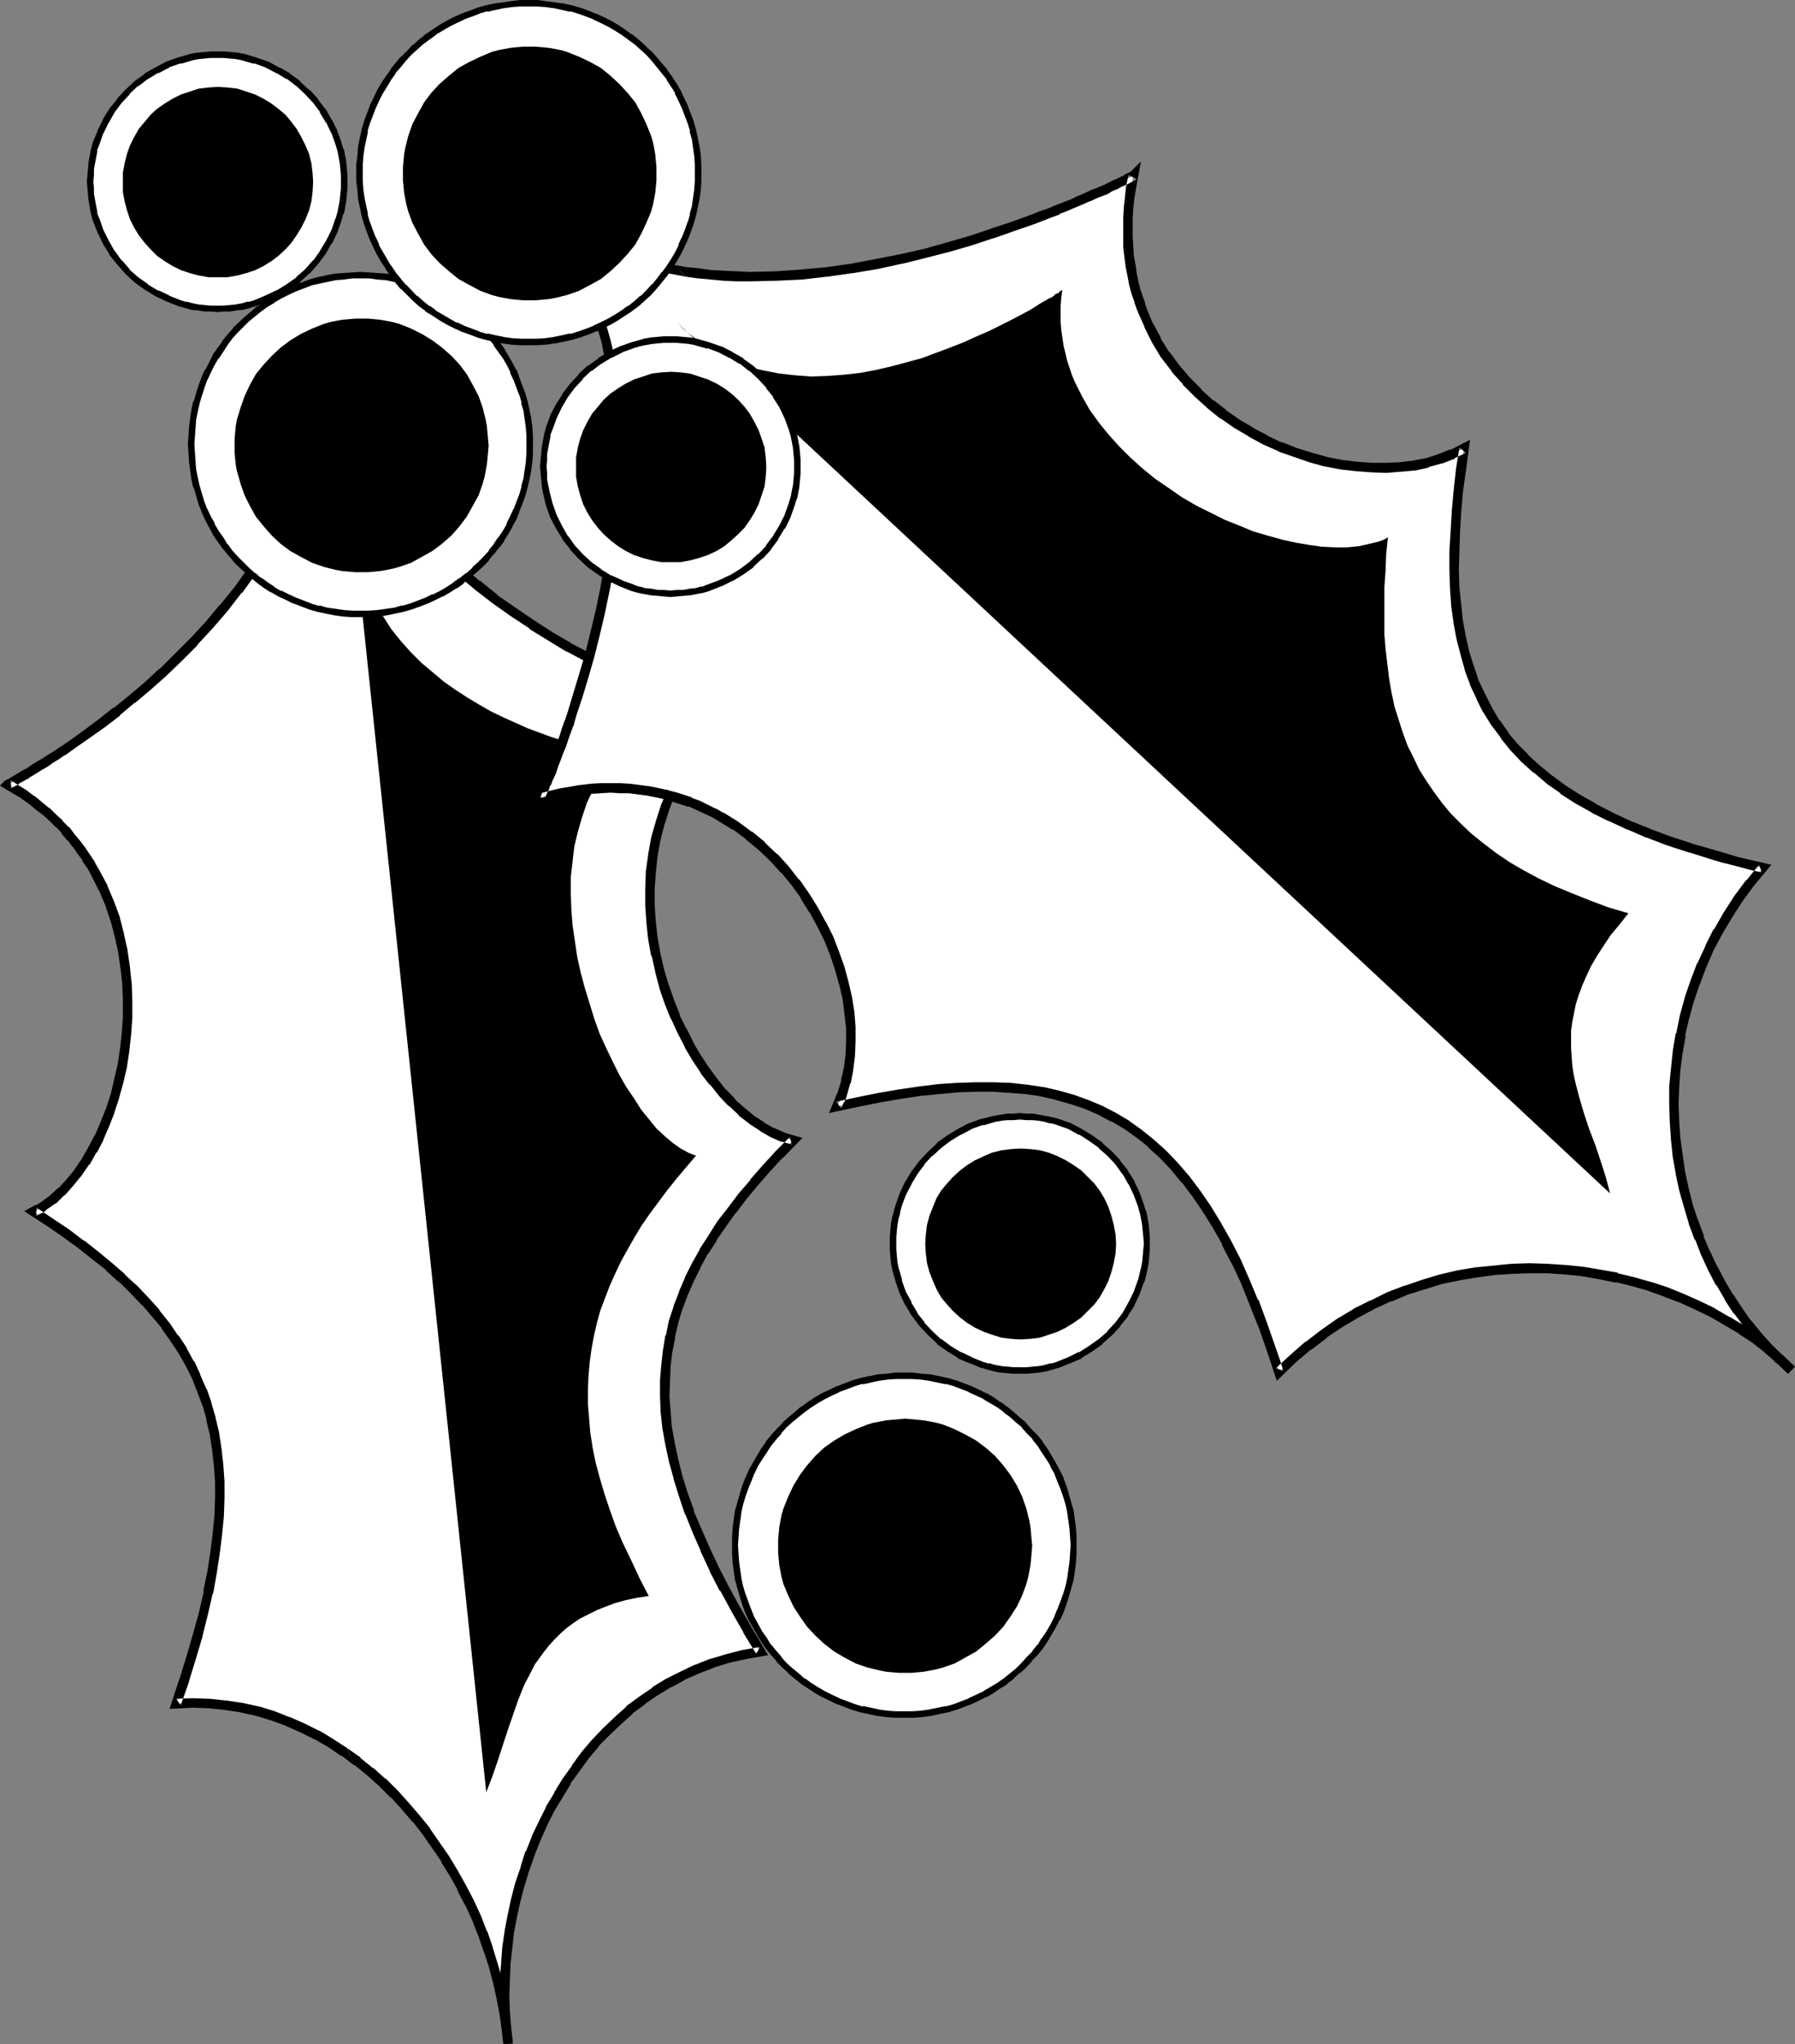
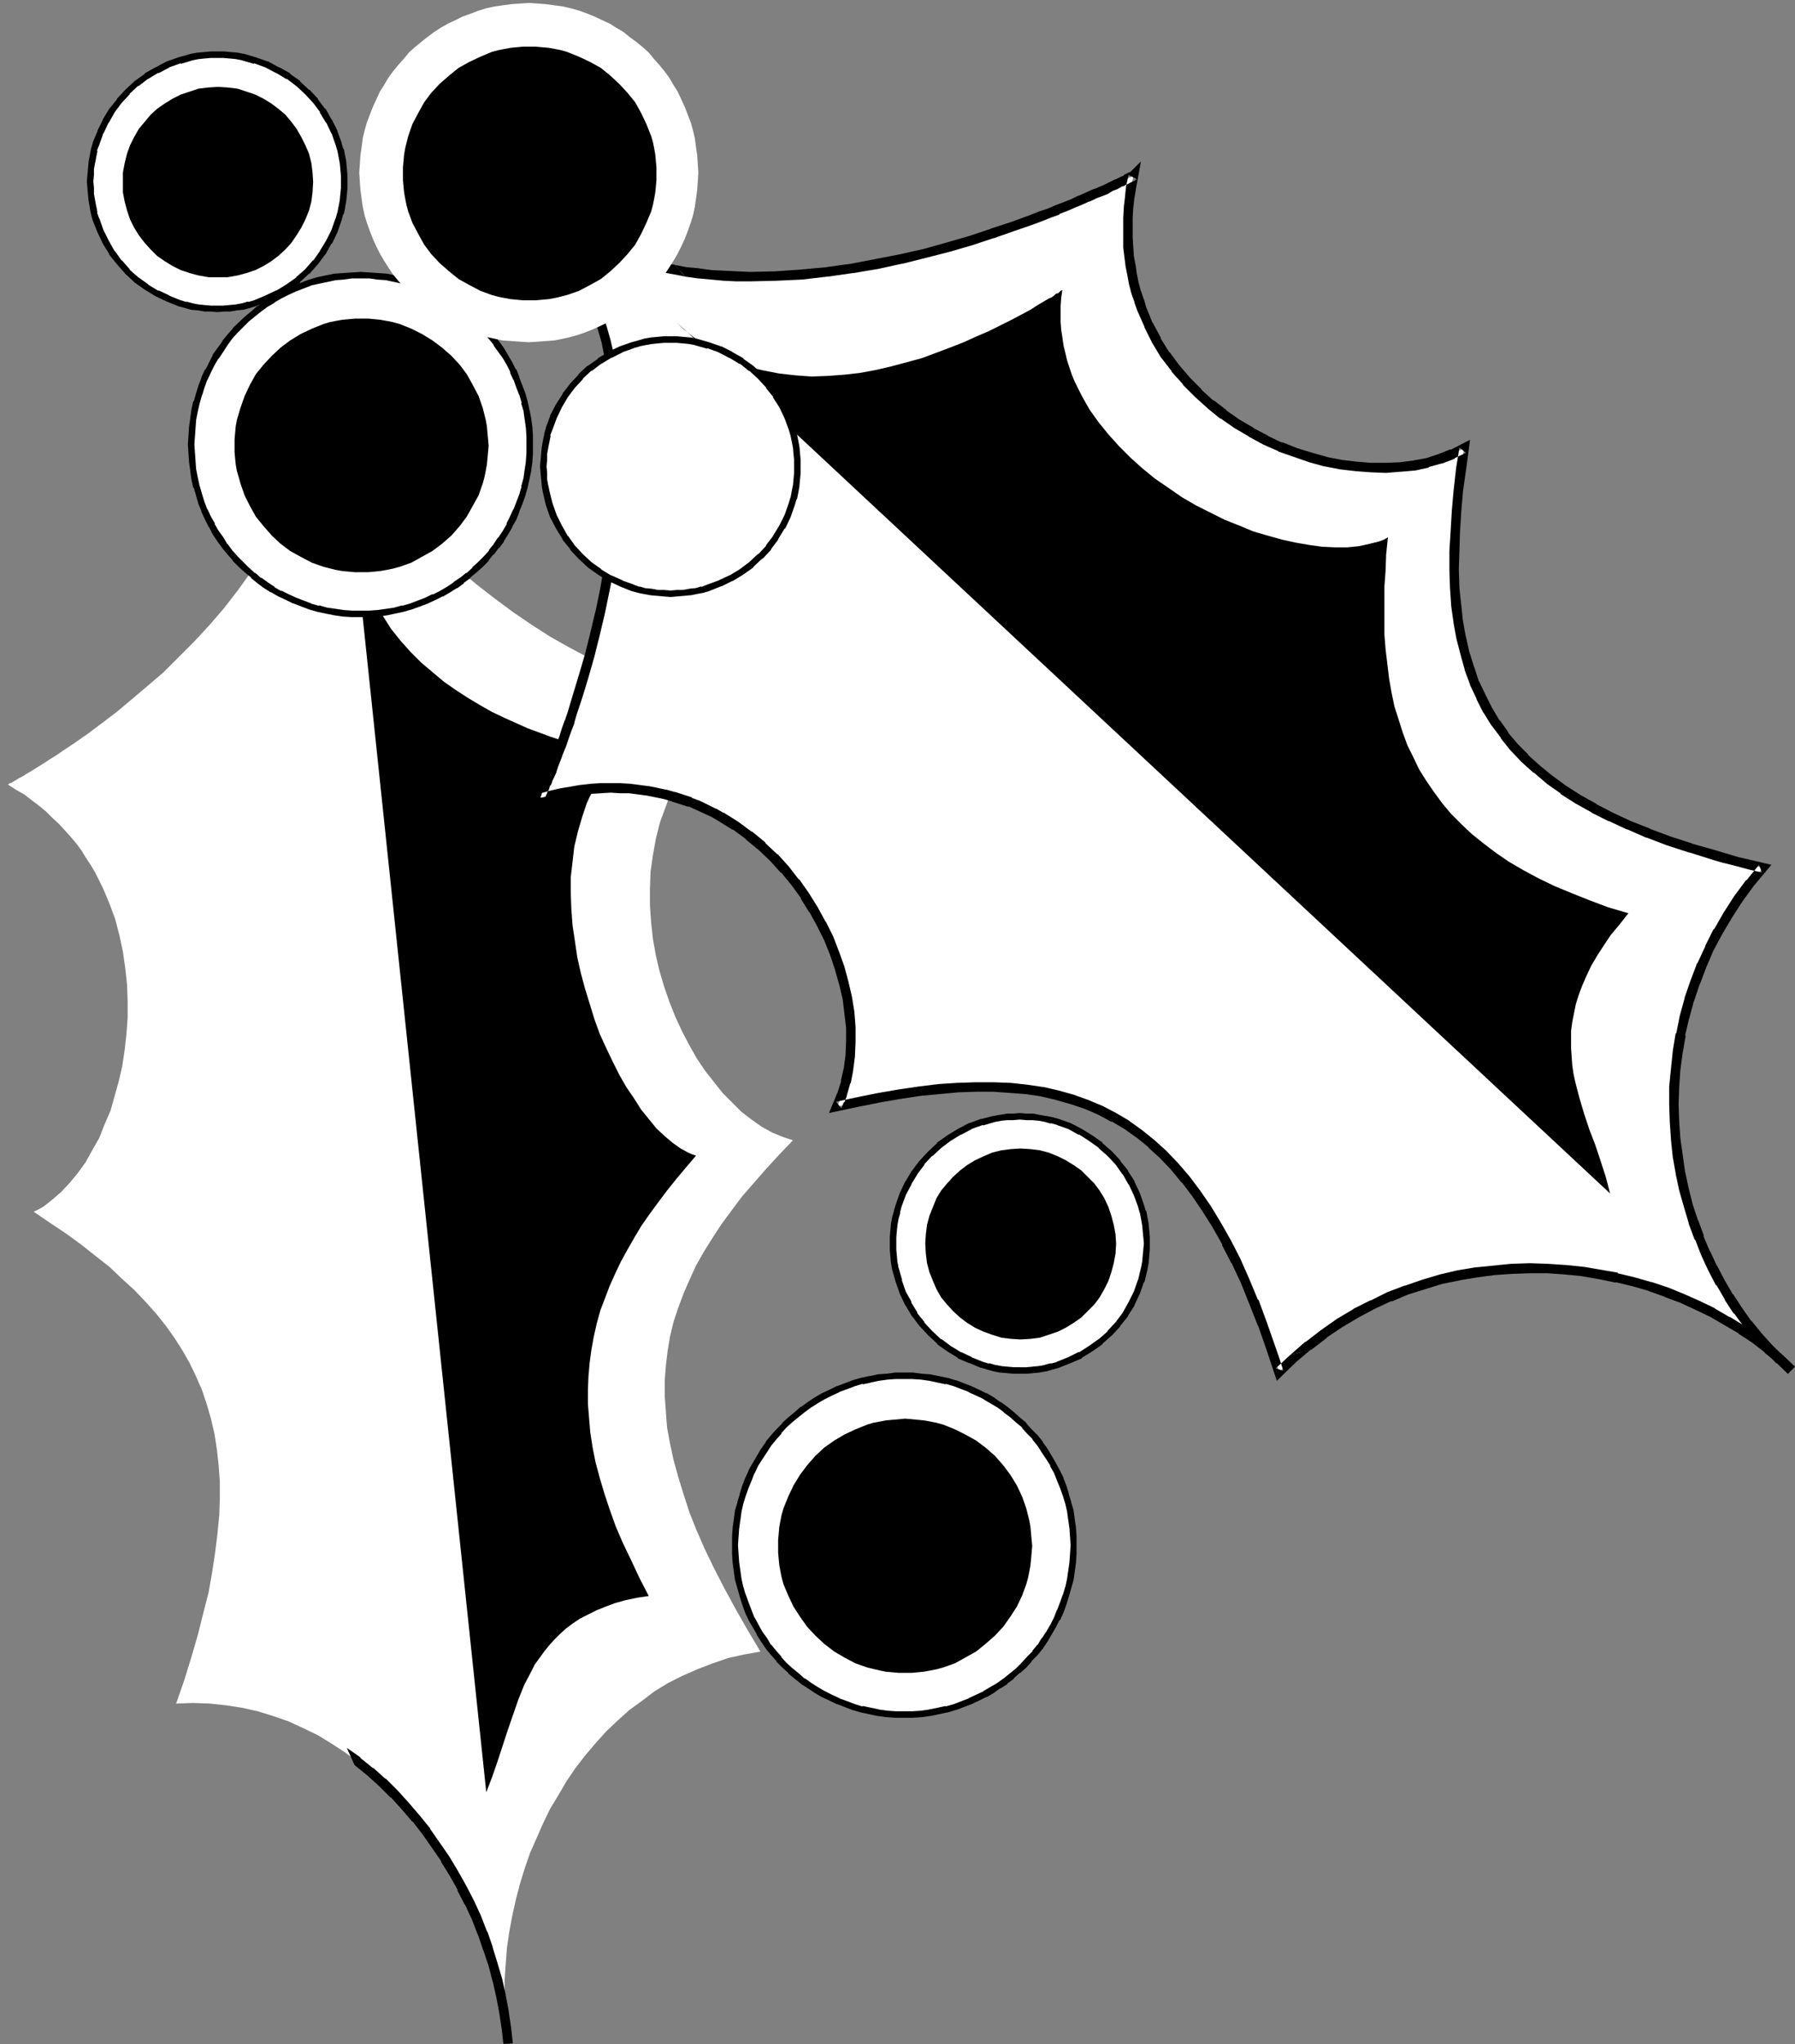
<svg xmlns="http://www.w3.org/2000/svg" xmlns:ns1="http://sodipodi.sourceforge.net/DTD/sodipodi-0.dtd" xmlns:ns2="http://www.inkscape.org/namespaces/inkscape" version="1.0" width="129.895mm" height="147.825mm" id="svg28" ns1:docname="Holly 35.wmf">
  <rect width="100%" height="100%" fill="#808080" stroke="none" />
  <ns1:namedview id="namedview28" pagecolor="#ffffff" bordercolor="#000000" borderopacity="0.25" ns2:showpageshadow="2" ns2:pageopacity="0.0" ns2:pagecheckerboard="0" ns2:deskcolor="#d1d1d1" ns2:document-units="mm" />
  <defs id="defs1">
    <pattern id="WMFhbasepattern" patternUnits="userSpaceOnUse" width="6" height="6" x="0" y="0" />
  </defs>
  <path style="fill:#ffffff;fill-opacity:1;fill-rule:evenodd;stroke:none" d="m 138.976,558.707 -0.485,-4.362 -0.323,-4.362 -0.162,-4.362 v -4.362 l 0.323,-4.524 0.323,-4.362 0.646,-4.362 0.808,-4.362 0.97,-4.362 1.131,-4.362 1.293,-4.201 1.454,-4.201 1.778,-4.039 1.778,-4.039 1.939,-4.039 2.262,-3.716 2.262,-3.878 2.424,-3.555 2.747,-3.555 2.747,-3.231 2.909,-3.231 3.07,-2.908 3.232,-2.908 3.555,-2.585 3.394,-2.585 3.717,-2.262 3.878,-1.939 4.04,-1.777 4.202,-1.616 4.202,-1.454 4.363,-0.969 4.525,-0.808 -3.555,-5.978 -3.232,-5.655 -3.07,-5.655 -2.747,-5.332 -2.586,-5.332 -2.262,-5.17 -1.939,-4.847 -1.616,-5.009 -1.454,-4.686 -1.293,-4.686 -0.97,-4.524 -0.808,-4.362 -0.323,-4.362 -0.323,-4.201 v -4.201 l 0.323,-4.201 0.485,-4.039 0.646,-3.878 0.97,-4.039 1.293,-3.878 1.454,-3.878 1.616,-3.716 1.778,-3.878 2.101,-3.716 2.424,-3.878 2.424,-3.716 2.747,-3.716 2.909,-3.878 3.232,-3.716 3.394,-3.878 3.555,-3.878 3.717,-3.878 -2.909,-0.969 -2.747,-1.131 -2.909,-1.616 -2.747,-1.939 -2.747,-2.1 -2.586,-2.585 -2.586,-2.585 -2.424,-3.07 -2.424,-3.07 -2.262,-3.393 -2.101,-3.716 -1.939,-3.716 -1.778,-3.878 -1.616,-4.039 -1.454,-4.201 -1.293,-4.362 -0.97,-4.201 -0.808,-4.524 -0.485,-4.524 -0.323,-4.524 v -4.524 l 0.162,-4.686 0.646,-4.524 0.808,-4.524 1.131,-4.524 1.616,-4.362 0.808,-2.262 0.97,-2.1 0.97,-2.1 1.131,-2.262 1.293,-1.939 1.293,-2.1 1.454,-1.939 1.616,-2.1 1.616,-1.939 1.616,-1.777 1.939,-1.939 1.939,-1.777 h -0.162 l -0.162,-0.162 h -0.485 l -0.485,-0.323 -0.646,-0.162 -0.646,-0.162 -0.97,-0.323 -0.97,-0.485 -1.131,-0.323 -1.293,-0.485 -1.293,-0.485 -1.616,-0.485 -1.454,-0.646 -1.616,-0.646 -1.778,-0.646 -1.778,-0.808 -3.878,-1.616 -4.202,-1.939 -4.363,-2.1 -4.686,-2.262 -4.686,-2.585 -4.848,-2.585 -5.171,-2.908 -5.01,-3.231 -5.01,-3.393 -5.01,-3.716 -5.01,-3.878 -5.01,-4.201 -4.686,-4.201 -4.686,-4.686 -4.363,-4.847 -4.04,-5.17 -2.101,-2.585 -1.939,-2.747 -1.778,-2.747 -1.778,-2.908 -1.616,-2.747 -1.616,-3.07 -1.293,-2.908 -1.454,-3.231 -1.293,-3.07 -1.131,-3.231 -0.97,-3.393 -0.808,-3.393 -0.808,-3.393 -0.646,-3.393 -0.485,-3.716 -0.485,-3.555 0.485,3.555 0.162,3.716 0.162,3.393 v 3.555 l -0.162,3.555 -0.323,3.393 -0.323,3.393 -0.646,3.231 -0.646,3.393 -0.808,3.231 -0.808,3.07 -0.97,3.231 -1.131,3.07 -1.131,3.07 -1.293,3.07 -1.454,2.908 -1.454,2.908 -1.454,2.908 -3.232,5.493 -3.555,5.332 -3.717,5.17 -3.878,5.009 -4.04,4.686 -4.202,4.524 -4.202,4.201 -4.202,4.201 -4.363,3.716 -4.202,3.555 -4.04,3.393 -4.04,3.07 -3.878,2.908 -3.717,2.585 -3.394,2.262 -1.616,1.131 -1.616,0.969 -1.454,0.969 -1.293,0.808 -1.293,0.808 -1.293,0.808 -1.131,0.646 -0.97,0.646 -0.97,0.485 -0.808,0.485 -0.808,0.485 -0.485,0.323 -0.485,0.162 -0.323,0.162 -0.162,0.162 H 2.101 l 2.262,1.454 2.262,1.293 2.101,1.616 1.939,1.454 1.939,1.616 1.778,1.777 1.778,1.616 1.616,1.777 1.616,1.777 1.616,1.939 1.293,1.777 1.293,2.1 1.293,1.939 1.131,1.939 2.101,4.201 1.778,4.201 1.616,4.362 1.131,4.362 0.97,4.524 0.646,4.524 0.485,4.524 0.162,4.524 v 4.524 l -0.323,4.362 -0.485,4.362 -0.646,4.362 -0.97,4.201 -1.131,4.039 -1.131,4.039 -1.616,3.716 -1.454,3.716 -1.939,3.393 -1.778,3.231 -2.101,2.908 -2.262,2.747 -2.262,2.424 -2.424,2.1 -2.424,1.939 -1.454,0.808 -1.293,0.646 4.525,3.07 4.363,2.908 4.202,3.07 3.878,3.07 3.717,2.908 3.394,3.231 3.394,3.07 3.07,3.231 2.909,3.231 2.586,3.231 2.424,3.393 2.262,3.555 1.939,3.393 1.778,3.716 1.616,3.716 1.293,3.878 1.131,3.878 0.97,4.201 0.646,4.201 0.485,4.362 0.323,4.362 v 4.686 l -0.162,4.686 -0.485,5.009 -0.646,5.17 -0.808,5.332 -0.97,5.493 -1.454,5.655 -1.454,5.817 -1.778,6.14 -1.939,6.301 -2.262,6.463 4.686,-0.162 4.525,0.162 4.525,0.485 4.202,0.646 4.363,0.969 4.202,1.293 4.202,1.454 3.878,1.777 4.04,1.939 3.717,2.262 3.717,2.424 3.555,2.585 3.394,2.747 3.394,2.908 3.232,3.231 3.07,3.231 2.909,3.393 2.909,3.555 2.586,3.716 2.424,3.878 2.424,3.878 2.262,4.039 2.101,4.039 1.778,4.201 1.778,4.201 1.454,4.201 1.454,4.201 1.131,4.362 0.97,4.362 0.808,4.362 0.646,4.362 z" id="path1" />
-   <path style="fill:#000000;fill-opacity:1;fill-rule:evenodd;stroke:none" d="m 137.683,558.707 2.586,-0.162 -0.485,-4.362 -0.323,-4.362 v 0.162 l -0.162,-4.362 v 0 l 0.162,-4.362 v 0 l 0.162,-4.362 v 0 l 0.485,-4.362 v 0 l 0.485,-4.362 v 0 l 0.808,-4.201 0.97,-4.524 v 0.162 l 1.131,-4.362 v 0.162 l 1.293,-4.362 v 0.162 l 1.454,-4.201 v 0 l 1.616,-4.039 v 0 l 1.778,-4.039 1.939,-3.878 v 0 l 2.262,-3.716 v 0 l 2.262,-3.716 h -0.162 l 2.586,-3.555 v 0 l 2.586,-3.555 v 0 l 2.747,-3.231 h -0.162 l 3.07,-3.07 v 0 l 3.07,-2.908 v 0 l 3.232,-2.908 h -0.162 l 3.555,-2.585 h -0.162 l 3.555,-2.424 v 0 l 3.717,-2.262 -0.162,0.162 3.878,-2.1 h -0.162 l 4.04,-1.777 v 0 l 4.202,-1.616 h -0.162 l 4.202,-1.293 v 0 l 4.363,-0.969 v 0 l 6.302,-1.131 -4.525,-7.594 v 0 l -3.232,-5.655 -3.07,-5.655 v 0 l -2.747,-5.332 v 0 l -2.424,-5.17 v 0 l -2.262,-5.17 -2.101,-4.847 h 0.162 l -1.778,-4.847 v 0 l -1.454,-4.686 v 0 l -1.131,-4.524 v 0 l -0.97,-4.524 -0.808,-4.524 v 0.162 l -0.323,-4.362 v 0.162 l -0.323,-4.362 v 0.162 l 0.162,-4.201 v 0 l 0.162,-4.039 v 0 l 0.485,-4.039 v 0.162 l 0.808,-4.039 -0.162,0.162 0.97,-4.039 v 0 l 1.131,-3.878 v 0.162 l 1.454,-3.878 v 0 l 1.616,-3.716 v 0 l 1.939,-3.878 -0.162,0.162 2.101,-3.878 v 0.162 l 2.424,-3.716 h -0.162 l 2.586,-3.716 2.747,-3.878 v 0.162 l 2.909,-3.878 v 0 l 3.07,-3.716 v 0 l 3.394,-3.878 v 0 l 3.555,-3.878 v 0.162 l 5.333,-5.493 -5.01,-1.454 h 0.162 l -2.909,-1.293 0.162,0.162 -2.909,-1.616 h 0.162 l -2.747,-1.777 v 0 l -2.747,-2.262 0.162,0.162 -2.747,-2.424 h 0.162 l -2.586,-2.747 v 0.162 l -2.424,-3.07 v 0 l -2.262,-3.07 v 0 l -2.262,-3.393 -2.101,-3.555 0.162,0.162 -1.939,-3.878 v 0.162 l -1.939,-3.878 h 0.162 l -1.616,-4.039 v 0 l -1.454,-4.201 v 0.162 l -1.293,-4.362 v 0 l -0.97,-4.201 v 0 l -0.808,-4.524 v 0.162 l -0.485,-4.524 v 0.162 l -0.323,-4.524 v 0 -4.524 0 l 0.323,-4.524 v 0 l 0.485,-4.524 v 0 l 0.808,-4.524 v 0.162 l 1.131,-4.524 v 0.162 l 1.454,-4.524 v 0.162 l 0.808,-2.262 0.97,-2.1 v 0 l 1.131,-2.1 v 0.162 l 1.131,-2.262 -0.162,0.162 1.293,-2.1 v 0 l 1.293,-1.939 v 0 l 1.454,-2.1 v 0.162 l 1.454,-2.1 v 0 l 1.616,-1.939 v 0.162 l 1.778,-1.939 h -0.162 l 1.778,-1.777 v 0 l 4.363,-4.039 h -3.394 0.323 -0.162 v 0 l -0.323,-0.162 -0.485,-0.162 v 0 l -0.646,-0.323 v 0 l -1.616,-0.485 -1.131,-0.323 -1.131,-0.485 -1.131,-0.323 -1.454,-0.646 -1.454,-0.485 v 0 l -1.454,-0.646 v 0 l -1.778,-0.646 0.162,0.162 -1.778,-0.808 -1.778,-0.646 -3.878,-1.777 v 0 l -4.04,-1.777 -4.525,-2.1 h 0.162 l -4.686,-2.262 -4.686,-2.585 v 0 l -5.01,-2.585 h 0.162 l -5.01,-2.908 -5.01,-3.231 v 0 l -5.01,-3.393 -5.171,-3.555 h 0.162 l -5.01,-4.039 v 0.162 l -4.848,-4.201 -4.848,-4.362 0.162,0.162 -4.686,-4.686 0.162,0.162 -4.525,-5.009 v 0.162 l -4.04,-5.17 v 0 l -1.939,-2.585 v 0 l -1.939,-2.585 v 0 l -1.778,-2.747 v 0 l -1.778,-2.908 v 0.162 l -1.616,-2.908 h 0.162 l -1.616,-3.07 v 0.162 l -2.424,1.131 v 0 l 1.616,2.908 v 0 l 1.616,2.908 v 0.162 l 1.778,2.908 v 0 l 1.778,2.747 h 0.162 l 1.939,2.747 v 0 l 1.939,2.585 v 0 l 4.202,5.17 v 0 l 4.363,5.009 h 0.162 l 4.525,4.524 v 0.162 l 4.848,4.362 4.848,4.039 0.162,0.162 5.01,3.878 v 0 l 5.01,3.555 5.171,3.393 v 0.162 l 5.01,3.07 5.01,3.07 h 0.162 l 4.848,2.585 v 0.162 l 4.848,2.424 4.525,2.424 v 0 l 4.525,2.1 4.04,1.777 h 0.162 l 3.878,1.616 1.778,0.808 1.616,0.646 0.162,0.162 1.616,0.646 v -0.162 l 1.454,0.646 h 0.162 l 1.454,0.646 1.293,0.485 1.293,0.485 1.131,0.323 0.97,0.323 1.778,0.646 v 0 l 0.646,0.162 v 0 l 0.485,0.162 0.323,0.162 h 0.162 l 0.323,0.162 h 0.323 l -0.97,-2.262 -1.939,1.777 v 0 l -1.939,1.939 v 0 l -1.616,1.939 v 0 l -1.778,1.939 v 0 l -1.454,2.1 v 0 l -1.454,2.1 h -0.162 l -1.293,1.939 v 0 l -1.293,2.1 v 0.162 l -1.131,2.1 v 0 l -1.131,2.1 v 0.162 l -0.808,2.1 -0.97,2.262 v 0 l -1.454,4.524 v 0 l -1.293,4.524 v 0 l -0.808,4.524 v 0.162 l -0.646,4.524 v 0.162 l -0.162,4.524 v 0.162 4.524 0 l 0.323,4.524 v 0.162 l 0.485,4.524 v 0 l 0.808,4.524 h 0.162 l 0.97,4.362 v 0.162 l 1.131,4.201 v 0.162 l 1.454,4.201 v 0 l 1.616,4.039 0.162,0.162 1.778,3.878 v 0 l 1.939,3.716 v 0.162 l 2.101,3.555 2.262,3.393 v 0.162 l 2.424,3.07 h 0.162 l 2.424,3.07 v 0 l 2.586,2.747 h 0.162 l 2.586,2.424 v 0.162 l 2.747,2.1 0.162,0.162 2.747,1.777 0.162,0.162 2.747,1.616 v 0 l 2.909,1.293 h 0.162 l 2.909,0.808 -0.485,-2.1 -3.878,3.878 v 0 l -3.555,3.878 v 0 l -3.394,3.878 v 0.162 l -3.232,3.716 v 0 l -2.909,3.878 v 0 l -2.909,3.716 -2.424,3.878 v 0 l -2.424,3.716 v 0.162 l -2.101,3.716 v 0 l -1.939,3.878 v 0.162 l -1.616,3.716 v 0.162 l -1.454,3.716 v 0.162 l -1.293,3.878 v 0 l -0.808,4.039 h -0.162 l -0.646,4.039 v 0 l -0.485,4.201 v 0 l -0.323,4.039 v 0.162 4.201 0 l 0.162,4.201 v 0.162 l 0.485,4.362 v 0 l 0.808,4.524 0.97,4.524 v 0 l 1.293,4.686 v 0.162 l 1.454,4.686 v 0 l 1.616,4.847 0.162,0.162 1.939,4.847 2.262,5.17 v 0.162 l 2.424,5.17 v 0.162 l 2.747,5.332 h 0.162 l 3.07,5.655 3.232,5.655 v 0.162 l 3.555,5.816 0.97,-1.939 -4.525,0.808 h -0.162 l -4.363,1.131 v 0 l -4.363,1.293 h -0.162 l -4.04,1.616 h -0.162 l -4.04,1.939 v 0 l -3.878,1.939 v 0 l -3.717,2.262 v 0.162 l -3.555,2.424 v 0 l -3.555,2.585 v 0.162 l -3.232,2.908 v 0 l -3.232,3.07 v 0 l -2.909,3.07 -0.162,0.162 -2.747,3.231 v 0 l -2.586,3.555 v 0.162 l -2.586,3.555 v 0 l -2.262,3.716 v 0.162 l -2.262,3.716 v 0.162 l -1.939,3.878 -1.939,4.039 v 0.162 l -1.616,4.039 h -0.162 l -1.293,4.201 v 0.162 l -1.454,4.201 v 0 l -1.131,4.362 v 0 l -0.97,4.524 -0.808,4.201 v 0.162 l -0.646,4.362 v 0 l -0.323,4.524 v 0 l -0.323,4.362 v 0.162 4.362 0 l 0.162,4.362 v 0.162 l 0.323,4.201 0.485,4.362 2.586,-0.162 z" id="path2" />
-   <path style="fill:#000000;fill-opacity:1;fill-rule:evenodd;stroke:none" d="m 98.091,119.4 -1.454,-3.07 v 0.162 l -1.454,-3.231 -1.131,-3.07 v 0 l -1.131,-3.231 v 0 l -0.97,-3.231 v 0 l -0.97,-3.393 -0.808,-3.393 0.162,0.162 -0.646,-3.555 v 0 l -0.485,-3.555 v 0.162 L 88.718,86.44 l -2.586,0.323 0.485,3.716 v -0.162 l 0.162,3.555 0.162,3.555 v -0.162 3.555 0 l -0.162,3.393 v 0 l -0.323,3.393 -0.323,3.393 v -0.162 l -0.646,3.393 v 0 l -0.646,3.231 h 0.162 l -0.808,3.231 v -0.162 l -0.97,3.231 -0.97,3.07 v 0 l -1.131,3.07 v 0 l -1.131,3.07 v 0 l -1.131,2.908 v 0 l -1.454,2.908 -1.454,3.07 v -0.162 l -1.454,2.908 v -0.162 l -3.232,5.655 v -0.162 l -3.555,5.332 h 0.162 l -3.717,5.17 v 0 l -4.04,5.009 v -0.162 l -3.878,4.686 v 0 l -4.202,4.524 v 0 l -4.202,4.201 -4.202,4.201 v -0.162 l -4.202,3.878 -4.202,3.555 v 0 l -4.202,3.393 v -0.162 l -3.878,3.07 -3.878,2.908 v 0 l -3.555,2.585 -3.555,2.424 0.162,-0.162 -1.616,1.131 -1.616,0.969 -1.454,0.969 -1.454,0.808 -1.293,0.808 -1.131,0.808 -1.131,0.646 v 0 l -0.97,0.485 -0.162,0.162 -0.808,0.485 v 0 l -0.808,0.485 v 0 l -0.808,0.485 v 0 l -0.485,0.323 -0.485,0.162 H 2.262 L 1.778,213.11 H 1.939 L 1.454,213.272 0,214.726 l 3.717,2.262 2.262,1.293 H 5.818 l 2.101,1.454 v 0 l 1.939,1.616 v 0 l 1.939,1.454 v 0 l 1.778,1.616 v 0 l 1.778,1.777 v -0.162 l 1.616,1.777 h -0.162 l 1.616,1.939 v -0.162 l 1.454,1.939 v -0.162 l 1.293,1.939 1.454,1.939 h -0.162 l 1.293,1.939 v -0.162 l 1.131,2.1 v 0 l 2.101,4.201 v -0.162 l 1.778,4.201 v 0 l 1.454,4.362 v -0.162 l 1.131,4.362 v 0 l 0.97,4.362 v 0 l 0.646,4.524 v -0.162 l 0.485,4.524 v 0 l 0.162,4.524 v 0 4.524 -0.162 l -0.323,4.524 v -0.162 l -0.485,4.524 v -0.162 l -0.646,4.362 v -0.162 l -0.97,4.201 v 0 l -0.97,4.201 v -0.162 l -1.293,4.039 v -0.162 l -1.454,3.716 -1.616,3.716 v -0.162 l -1.778,3.393 v 0 l -1.778,3.07 v 0 l -2.101,3.07 0.162,-0.162 -2.262,2.747 v 0 l -2.262,2.424 v -0.162 l -2.262,2.1 v 0 l -2.424,1.777 v 0 l -1.293,0.808 v -0.162 l -3.232,1.777 6.464,4.201 4.202,2.908 4.202,3.07 v 0 l 3.878,3.07 3.717,2.908 h -0.162 l 3.555,3.231 v -0.162 l 3.232,3.231 3.07,3.231 v -0.162 l 2.747,3.231 v 0 l 2.747,3.231 h -0.162 l 2.424,3.393 v 0 l 2.262,3.393 v 0 l 1.939,3.393 v 0 l 1.778,3.555 v 0 l 1.454,3.716 v 0 l 1.454,3.878 v -0.162 l 1.131,4.039 -0.162,-0.162 0.97,4.039 v 0 l 0.646,4.201 v 0 l 0.485,4.201 v 0 l 0.323,4.524 v -0.162 4.686 0 l -0.162,4.686 v 0 l -0.485,4.847 v 0 l -0.646,5.17 -0.808,5.332 v -0.162 l -1.131,5.493 h 0.162 l -1.293,5.655 -1.616,5.816 v 0 l -1.778,6.14 -1.939,6.301 v -0.162 l -2.747,8.402 6.464,-0.323 h -0.162 l 4.686,0.162 h -0.162 l 4.525,0.485 h -0.162 l 4.363,0.646 h -0.162 l 4.363,0.969 v 0 l 4.202,1.293 v 0 l 4.04,1.454 h -0.162 l 4.04,1.777 v 0 l 3.878,1.939 -0.162,-0.162 3.878,2.262 3.555,2.424 v -0.162 l 3.555,2.747 v -0.162 l -2.101,-4.686 v 0 l -3.717,-2.424 -3.717,-2.262 h -0.162 l -3.878,-1.939 v 0 l -4.04,-1.777 h -0.162 l -4.04,-1.616 v 0 l -4.202,-1.293 h -0.162 l -4.363,-0.969 v 0 l -4.363,-0.646 h -0.162 l -4.363,-0.485 h -0.162 l -4.525,-0.162 h -0.162 l -4.525,0.162 1.293,1.777 2.262,-6.463 v -0.162 l 1.939,-6.301 1.778,-5.978 v -0.162 l 1.454,-5.817 1.293,-5.655 0.162,-0.162 0.97,-5.493 v 0 l 0.808,-5.332 0.646,-5.17 v 0 l 0.485,-5.009 v 0 l 0.162,-4.847 v 0 -4.686 0 l -0.323,-4.524 v 0 l -0.485,-4.362 v 0 l -0.646,-4.201 v -0.162 l -0.97,-4.039 v -0.162 l -1.131,-3.878 v -0.162 l -1.293,-3.716 -0.162,-0.162 -1.616,-3.716 v -0.162 l -1.616,-3.555 h -0.162 l -1.939,-3.555 v -0.162 l -2.262,-3.393 h -0.162 l -2.262,-3.393 -0.162,-0.162 -2.586,-3.231 v -0.162 l -2.909,-3.231 v 0 l -3.07,-3.231 -3.394,-3.07 v -0.162 l -3.555,-3.07 v 0 l -3.717,-3.07 -3.878,-3.07 h -0.162 l -4.04,-3.07 -4.363,-2.908 -4.525,-3.07 -0.162,2.262 1.293,-0.646 h 0.162 l 1.293,-0.808 v -0.162 l 2.586,-1.777 h 0.162 l 2.262,-2.262 h 0.162 l 2.262,-2.585 v 0 l 2.262,-2.747 v 0 l 2.101,-3.07 h 0.162 l 1.778,-3.231 h 0.162 l 1.778,-3.393 v -0.162 l 1.616,-3.716 1.454,-3.716 v -0.162 l 1.293,-3.878 v -0.162 l 1.131,-4.039 v 0 l 0.97,-4.201 v -0.162 l 0.646,-4.201 v -0.162 l 0.485,-4.362 v 0 l 0.323,-4.524 v 0 -4.524 -0.162 l -0.162,-4.524 v 0 l -0.485,-4.524 v -0.162 l -0.646,-4.362 v -0.162 l -0.97,-4.362 v -0.162 l -1.131,-4.362 v -0.162 l -1.616,-4.362 v 0 l -1.778,-4.201 v -0.162 l -2.262,-4.201 v 0 l -1.131,-1.939 v -0.162 l -1.293,-1.939 v 0 l -1.293,-1.939 -1.454,-1.939 v 0 l -1.616,-1.939 v 0 l -1.454,-1.939 h -0.162 l -1.616,-1.616 v -0.162 l -1.778,-1.616 v 0 l -1.778,-1.777 h -0.162 l -1.939,-1.616 v 0 l -1.939,-1.616 H 9.373 l -1.939,-1.454 -0.162,-0.162 -2.101,-1.293 -2.262,-1.454 0.162,2.1 v 0 l -0.485,0.323 0.323,-0.162 v 0 l 0.485,-0.162 v -0.162 l 0.485,-0.162 0.485,-0.323 h 0.162 l 0.646,-0.485 v 0 l 0.808,-0.485 v 0 l 0.97,-0.485 H 6.787 l 1.131,-0.485 v -0.162 l 1.131,-0.646 1.293,-0.808 1.293,-0.808 1.454,-0.808 1.293,-0.969 1.616,-0.969 1.616,-1.131 h 0.162 l 3.394,-2.424 3.717,-2.585 v 0 l 3.878,-2.747 4.04,-3.07 v -0.162 l 4.04,-3.393 h 0.162 l 4.202,-3.555 4.202,-3.716 0.162,-0.162 4.202,-4.039 4.202,-4.201 v -0.162 l 4.202,-4.524 v 0 l 4.04,-4.686 v 0 l 3.878,-5.009 h 0.162 l 3.717,-5.17 v 0 l 3.555,-5.332 v -0.162 l 3.232,-5.493 v -0.162 l 1.616,-2.747 v 0 l 1.454,-3.07 1.293,-2.908 v 0 l 1.293,-3.07 v 0 l 1.293,-3.07 v 0 l 0.97,-3.231 v 0 l 1.131,-3.07 0.808,-3.231 v -0.162 l 0.808,-3.07 0.162,-0.162 0.485,-3.231 v 0 l 0.646,-3.393 v -0.162 l 0.323,-3.231 0.323,-3.555 v 0 l 0.162,-3.393 v -0.162 -3.555 0 -3.555 l -0.323,-3.555 V 89.994 L 88.718,86.44 l -2.586,0.323 0.323,3.555 v 0.162 l 0.485,3.555 v 0 l 0.646,3.555 h 0.162 l 0.808,3.393 0.808,3.393 v 0.162 l 0.97,3.231 v 0 l 1.131,3.393 h 0.162 l 1.293,3.07 1.293,3.231 v 0 l 1.454,3.07 z" id="path3" />
  <path style="fill:#000000;fill-opacity:1;fill-rule:evenodd;stroke:none" d="m 96.96,482.447 3.394,2.747 v 0 l 3.232,2.908 v 0 l 3.232,3.231 v -0.162 l 3.07,3.393 v 0 l 2.909,3.393 v -0.162 l 2.747,3.555 v 0 l 2.586,3.716 2.586,3.716 h -0.162 l 2.424,3.878 v 0 l 2.262,4.039 h -0.162 l 2.101,4.039 v -0.162 l 1.939,4.201 v 0 l 1.616,4.201 v -0.162 l 1.454,4.362 v -0.162 l 1.454,4.362 1.131,4.362 v -0.162 l 0.97,4.362 v 0 l 0.808,4.201 v 0 l 0.646,4.362 v -0.162 l 0.485,4.362 2.586,-0.162 -0.485,-4.362 v 0 l -0.646,-4.362 v -0.162 l -0.808,-4.201 v -0.162 l -0.97,-4.362 v 0 l -1.293,-4.362 -1.293,-4.201 v -0.162 l -1.454,-4.201 -0.162,-0.162 -1.616,-4.201 v 0 l -1.939,-4.201 v 0 l -2.101,-4.039 v 0 l -2.262,-4.039 v 0 l -2.424,-4.039 v 0 l -2.586,-3.716 -2.586,-3.716 v -0.162 l -2.909,-3.555 v 0 l -2.909,-3.393 v 0 l -3.07,-3.393 v 0 l -3.232,-3.231 h -0.162 l -3.232,-2.908 h -0.162 l -3.394,-2.747 v -0.162 l -3.717,-2.585 z" id="path4" />
  <path style="fill:#000000;fill-opacity:1;fill-rule:evenodd;stroke:none" d="m 132.997,489.879 1.616,-4.201 1.454,-4.201 2.747,-8.402 1.454,-4.201 1.454,-4.201 1.616,-4.039 1.939,-3.716 0.97,-1.939 1.293,-1.777 1.293,-1.777 1.293,-1.616 1.454,-1.616 1.616,-1.616 1.616,-1.454 1.939,-1.454 1.939,-1.293 2.262,-1.131 2.262,-1.131 2.424,-0.969 2.586,-0.969 2.909,-0.808 3.07,-0.646 3.232,-0.485 -2.586,-5.009 -2.262,-4.847 -2.262,-4.686 -1.939,-4.524 -1.616,-4.524 -1.454,-4.362 -1.293,-4.362 -1.131,-4.201 -0.808,-4.039 -0.646,-4.201 -0.323,-3.878 -0.323,-3.878 v -3.878 l 0.162,-3.716 0.323,-3.716 0.485,-3.555 0.646,-3.555 0.808,-3.555 0.97,-3.555 1.293,-3.393 1.293,-3.393 1.454,-3.231 1.616,-3.393 1.778,-3.231 1.939,-3.393 1.939,-3.231 2.262,-3.231 2.262,-3.07 2.424,-3.231 2.586,-3.231 2.586,-3.07 2.747,-3.231 -0.97,-0.323 -1.131,-0.485 -2.101,-1.131 -2.262,-1.616 -2.101,-1.777 -2.262,-2.1 -2.101,-2.585 -2.101,-2.585 -1.939,-3.07 -2.101,-3.07 -1.939,-3.393 -1.778,-3.555 -1.778,-3.716 -1.778,-3.878 -1.454,-4.039 -1.293,-4.201 -1.293,-4.201 -1.131,-4.201 -0.97,-4.362 -0.646,-4.362 -0.646,-4.362 -0.323,-4.362 -0.162,-4.362 v -4.362 l 0.485,-4.201 0.485,-4.201 0.97,-4.039 1.131,-3.878 1.293,-3.878 0.808,-1.777 0.97,-1.777 0.97,-1.777 1.131,-1.616 1.131,-1.777 1.131,-1.454 1.454,-1.616 1.293,-1.454 v 0 h -0.162 -0.323 l -0.323,-0.162 -0.808,-0.162 -1.293,-0.162 -1.616,-0.323 -1.778,-0.485 -2.101,-0.485 -2.424,-0.646 -2.586,-0.808 -2.586,-0.808 -2.909,-0.969 -3.07,-1.131 -3.07,-1.131 -3.232,-1.454 -3.232,-1.454 -3.394,-1.616 -3.394,-1.939 -3.232,-1.939 -3.232,-2.1 -3.232,-2.262 -3.07,-2.585 -3.07,-2.585 -2.909,-2.908 -2.747,-3.07 -2.586,-3.231 -2.262,-3.555 -2.101,-3.716 -1.778,-3.878 -0.808,-2.1 -0.808,-2.1 -0.646,-2.1 -0.646,-2.262 -0.485,-2.262 -0.485,-2.262 -0.323,-2.424 -0.162,-2.424 z" id="path5" />
  <path style="fill:#ffffff;fill-opacity:1;fill-rule:evenodd;stroke:none" d="m 247.248,468.713 2.424,-0.162 2.424,-0.162 2.262,-0.162 2.262,-0.485 2.262,-0.485 2.262,-0.646 2.101,-0.808 2.101,-0.808 2.101,-0.969 1.939,-0.969 1.939,-1.131 1.939,-1.131 1.778,-1.293 1.778,-1.454 1.616,-1.454 1.616,-1.454 1.454,-1.616 1.616,-1.777 1.293,-1.616 1.293,-1.939 1.131,-1.777 1.131,-1.939 1.131,-1.939 0.808,-2.1 0.97,-2.1 0.646,-2.262 0.646,-2.1 0.485,-2.262 0.485,-2.262 0.162,-2.424 0.323,-2.262 v -2.424 -2.424 l -0.323,-2.262 -0.162,-2.262 -0.485,-2.424 -0.485,-2.1 -0.646,-2.262 -0.646,-2.1 -0.97,-2.1 -0.808,-2.1 -1.131,-2.1 -1.131,-1.777 -1.131,-1.939 -1.293,-1.777 -1.293,-1.777 -1.616,-1.777 -1.454,-1.616 -1.616,-1.454 -1.616,-1.454 -1.778,-1.293 -1.778,-1.454 -1.939,-1.131 -1.939,-1.131 -1.939,-0.969 -2.101,-0.969 -2.101,-0.808 -2.101,-0.808 -2.262,-0.646 -2.262,-0.485 -2.262,-0.323 -2.262,-0.323 -2.424,-0.162 -2.424,-0.162 -2.424,0.162 -2.262,0.162 -2.262,0.323 -2.262,0.323 -2.262,0.485 -2.262,0.646 -2.101,0.808 -2.101,0.808 -2.101,0.969 -1.939,0.969 -1.939,1.131 -1.939,1.131 -1.778,1.454 -1.778,1.293 -1.616,1.454 -1.616,1.454 -1.616,1.616 -1.454,1.777 -1.293,1.777 -1.293,1.777 -1.293,1.939 -0.97,1.777 -1.131,2.1 -0.808,2.1 -0.97,2.1 -0.646,2.1 -0.646,2.262 -0.485,2.1 -0.485,2.424 -0.162,2.262 -0.323,2.262 v 2.424 2.424 l 0.323,2.262 0.162,2.424 0.485,2.262 0.485,2.262 0.646,2.1 0.646,2.262 0.97,2.1 0.808,2.1 2.101,3.878 1.293,1.777 1.293,1.939 1.293,1.616 1.454,1.777 1.616,1.616 1.616,1.454 1.616,1.454 1.778,1.454 1.778,1.293 1.939,1.131 1.939,1.131 1.939,0.969 2.101,0.969 2.101,0.808 2.101,0.808 2.262,0.646 2.262,0.485 2.262,0.485 2.262,0.162 2.262,0.162 z" id="path6" />
  <path style="fill:#000000;fill-opacity:1;fill-rule:evenodd;stroke:none" d="m 247.248,469.521 h 2.424 v 0 l 2.424,-0.162 v 0 l 2.262,-0.323 h 0.162 l 2.262,-0.485 2.262,-0.485 h 0.162 l 2.101,-0.646 h 0.162 l 2.101,-0.808 2.101,-0.808 v 0 l 2.101,-0.969 1.939,-0.969 h 0.162 l 1.939,-1.131 1.778,-1.293 h 0.162 l 1.778,-1.131 v -0.162 l 1.778,-1.293 v -0.162 l 1.616,-1.454 h 0.162 l 1.616,-1.454 1.454,-1.616 v -0.162 l 1.616,-1.616 v 0 l 1.454,-1.777 v 0 l 1.293,-1.939 v 0 l 1.131,-1.939 1.131,-1.939 v 0 l 0.97,-1.939 h 0.162 l 0.97,-2.1 v 0 l 0.808,-2.262 0.646,-2.1 v 0 l 0.646,-2.262 v 0 l 0.646,-2.262 0.323,-2.262 v 0 l 0.323,-2.424 v 0 l 0.162,-2.424 v 0 -2.424 -2.424 0 l -0.162,-2.262 v -0.162 l -0.323,-2.262 v 0 l -0.323,-2.424 -0.646,-2.1 v -0.162 l -0.646,-2.1 v -0.162 l -0.646,-2.1 -0.808,-2.1 v -0.162 l -0.97,-1.939 -1.131,-2.1 v 0 l -1.131,-1.939 -1.131,-1.939 v 0 l -1.293,-1.777 v -0.162 l -1.454,-1.777 v 0 l -1.616,-1.616 -1.454,-1.616 v -0.162 l -1.778,-1.454 -1.616,-1.454 v 0 l -1.778,-1.454 v 0 l -1.778,-1.293 h -0.162 l -1.778,-1.293 -1.939,-1.131 h -0.162 l -1.939,-0.969 -2.101,-0.969 v 0 l -2.101,-0.808 -2.101,-0.808 h -0.162 l -2.101,-0.646 h -0.162 l -2.262,-0.485 v 0 l -2.424,-0.485 -2.262,-0.162 v 0 l -2.424,-0.323 v 0 h -2.424 -2.424 v 0 l -2.262,0.323 h -0.162 l -2.262,0.162 -2.262,0.485 h -0.162 l -2.262,0.485 v 0 l -2.262,0.646 v 0 l -2.101,0.808 -2.101,0.808 h -0.162 l -1.939,0.969 -2.101,0.969 v 0 l -1.939,1.131 -1.939,1.293 v 0 l -1.778,1.293 h -0.162 l -1.616,1.454 -1.778,1.454 v 0 l -1.616,1.454 v 0.162 l -1.616,1.616 v 0 l -1.454,1.616 -1.454,1.777 v 0.162 l -1.293,1.777 -1.131,1.939 v 0 l -1.131,1.939 -1.131,1.939 v 0.162 l -0.97,2.1 -0.808,2.1 -0.646,2.1 v 0.162 l -0.646,2.1 v 0.162 l -0.646,2.1 -0.323,2.424 v 0 l -0.323,2.262 v 0.162 l -0.162,2.262 v 0 2.424 2.424 0 l 0.162,2.424 v 0 l 0.323,2.424 v 0 l 0.323,2.262 0.646,2.262 v 0 l 0.646,2.262 v 0 l 0.646,2.1 0.808,2.262 0.97,2.1 v 0 l 2.262,3.878 v 0.162 l 1.131,1.777 1.293,1.939 v 0 l 1.454,1.777 1.454,1.616 v 0.162 l 1.616,1.616 1.616,1.454 v 0.162 l 1.778,1.454 1.616,1.293 0.162,0.162 1.778,1.131 v 0 l 1.939,1.293 1.939,1.131 v 0 l 2.101,0.969 1.939,0.969 h 0.162 l 2.101,0.808 2.101,0.808 v 0 l 2.262,0.646 v 0 l 2.262,0.485 2.262,0.485 h 0.162 l 2.262,0.323 h 0.162 l 2.262,0.162 v 0 h 2.424 v -1.777 h -2.424 0.162 l -2.424,-0.162 h 0.162 l -2.424,-0.323 h 0.162 l -2.262,-0.485 -2.262,-0.485 v 0.162 l -2.101,-0.646 v 0 l -2.101,-0.808 -2.262,-0.808 h 0.162 l -2.101,-0.969 -1.939,-0.969 v 0 l -1.939,-1.131 -1.778,-1.131 v 0 l -1.778,-1.293 v 0.162 l -1.616,-1.454 -1.778,-1.454 0.162,0.162 -1.778,-1.616 -1.454,-1.616 h 0.162 l -1.454,-1.616 -1.454,-1.777 v 0.162 l -1.131,-1.939 -1.293,-1.777 v 0 l -2.101,-3.878 v 0.162 l -0.808,-2.1 -0.808,-2.1 -0.808,-2.262 v 0.162 l -0.646,-2.262 v 0.162 l -0.485,-2.262 -0.323,-2.262 v 0 l -0.323,-2.262 v 0 l -0.162,-2.262 v 0 l -0.162,-2.424 0.162,-2.424 v 0.162 l 0.162,-2.424 v 0.162 l 0.323,-2.424 v 0.162 l 0.323,-2.424 0.485,-2.1 v 0 l 0.646,-2.1 v 0 l 0.808,-2.262 0.808,-1.939 0.808,-2.1 v 0.162 l 0.97,-2.1 1.131,-1.777 v 0 l 1.293,-1.939 1.131,-1.777 v 0 l 1.454,-1.777 1.454,-1.616 h -0.162 l 1.454,-1.616 v 0 l 1.616,-1.454 v 0 l 1.778,-1.454 1.616,-1.293 v 0 l 1.778,-1.293 v 0 l 1.778,-1.131 1.939,-1.131 v 0 l 1.939,-0.969 2.101,-0.969 h -0.162 l 2.262,-0.808 2.101,-0.808 v 0 l 2.101,-0.646 v 0.162 l 2.262,-0.485 h -0.162 l 2.262,-0.485 2.424,-0.323 h -0.162 l 2.424,-0.162 h -0.162 2.424 2.424 -0.162 l 2.424,0.162 v 0 l 2.262,0.323 2.262,0.485 v 0 l 2.262,0.485 -0.162,-0.162 2.262,0.646 v 0 l 2.101,0.808 2.101,0.808 h -0.162 l 2.101,0.969 2.101,0.969 h -0.162 l 1.939,1.131 1.939,1.131 v 0 l 1.778,1.293 h -0.162 l 1.778,1.293 v 0 l 1.616,1.454 1.778,1.454 h -0.162 l 1.454,1.616 1.616,1.616 h -0.162 l 1.454,1.777 v 0 l 1.131,1.777 v 0 l 1.293,1.939 1.131,1.777 h -0.162 l 1.131,1.939 0.808,2.1 v 0 l 0.808,1.939 0.808,2.262 v 0 l 0.646,2.1 v 0 l 0.485,2.1 0.323,2.424 v -0.162 l 0.323,2.424 v -0.162 l 0.162,2.424 v -0.162 l 0.162,2.424 -0.162,2.424 v 0 l -0.162,2.262 v 0 l -0.323,2.262 v 0 l -0.323,2.262 -0.485,2.262 v -0.162 l -0.646,2.262 v -0.162 l -0.808,2.262 -0.808,2.1 v -0.162 l -0.808,2.1 v 0 l -0.97,1.939 v 0 l -1.131,1.939 -1.293,1.939 v -0.162 l -1.131,1.939 v -0.162 l -1.454,1.777 h 0.162 l -1.616,1.616 v 0 l -1.454,1.616 -1.616,1.616 v 0 l -1.616,1.293 v 0 l -1.778,1.454 0.162,-0.162 -1.778,1.293 v 0 l -1.939,1.131 -1.939,1.131 h 0.162 l -2.101,0.969 -2.101,0.969 h 0.162 l -2.101,0.808 -2.101,0.808 v 0 l -2.262,0.646 0.162,-0.162 -2.262,0.485 -2.424,0.485 h 0.162 l -2.262,0.323 v 0 l -2.424,0.162 h 0.162 -2.424 z" id="path7" />
  <path style="fill:#000000;fill-opacity:1;fill-rule:evenodd;stroke:none" d="m 247.571,457.242 h 1.778 l 1.778,-0.162 1.616,-0.162 1.778,-0.323 1.616,-0.323 1.778,-0.485 3.232,-1.131 2.909,-1.616 2.909,-1.616 2.586,-2.1 2.586,-2.262 2.262,-2.424 1.939,-2.747 1.778,-2.747 1.454,-3.07 1.131,-3.07 0.485,-1.777 0.323,-1.616 0.323,-1.777 0.162,-1.616 0.162,-1.777 0.162,-1.939 -0.162,-1.616 -0.162,-1.777 -0.162,-1.777 -0.323,-1.777 -0.808,-3.231 -1.131,-3.231 -1.454,-3.07 -1.778,-2.908 -1.939,-2.585 -2.262,-2.585 -2.586,-2.262 -2.586,-1.939 -2.909,-1.616 -2.909,-1.454 -3.232,-1.293 -1.778,-0.485 -1.616,-0.323 -1.778,-0.323 -1.616,-0.162 -1.778,-0.162 -1.778,-0.162 -1.778,0.162 -1.778,0.162 -1.778,0.162 -1.616,0.323 -1.778,0.323 -1.616,0.485 -3.232,1.293 -3.07,1.454 -2.747,1.616 -2.747,1.939 -2.424,2.262 -2.262,2.585 -1.939,2.585 -1.778,2.908 -1.454,3.07 -1.293,3.231 -0.485,1.616 -0.323,1.616 -0.323,1.777 -0.162,1.777 -0.162,1.777 v 1.616 1.939 l 0.162,1.777 0.162,1.616 0.323,1.777 0.323,1.616 0.485,1.777 1.293,3.07 1.454,3.07 1.778,2.747 1.939,2.747 2.262,2.424 2.424,2.262 2.747,2.1 2.747,1.616 3.07,1.616 3.232,1.131 3.394,0.808 1.616,0.323 1.778,0.162 1.778,0.162 z" id="path8" />
  <path style="fill:#ffffff;fill-opacity:1;fill-rule:evenodd;stroke:none" d="m 278.921,374.68 1.778,-0.162 1.778,-0.162 1.778,-0.162 1.778,-0.323 1.616,-0.323 1.616,-0.485 3.232,-1.293 3.07,-1.454 2.747,-1.616 2.747,-1.939 2.424,-2.262 2.262,-2.585 1.939,-2.585 1.778,-2.908 1.454,-3.07 1.131,-3.231 0.97,-3.231 0.323,-1.777 0.162,-1.777 0.162,-1.777 v -1.616 -1.939 l -0.162,-1.777 -0.162,-1.616 -0.323,-1.777 -0.485,-1.616 -0.485,-1.777 -1.131,-3.07 -1.454,-3.07 -1.778,-2.747 -1.939,-2.747 -2.262,-2.424 -2.424,-2.262 -2.747,-2.1 -2.747,-1.616 -3.07,-1.616 -3.232,-1.131 -1.616,-0.485 -1.616,-0.323 -1.778,-0.323 -1.778,-0.162 -1.778,-0.162 h -1.778 -1.778 l -1.778,0.162 -1.778,0.162 -1.616,0.323 -3.394,0.808 -3.232,1.131 -2.909,1.616 -2.909,1.616 -2.586,2.1 -2.586,2.262 -2.262,2.424 -1.939,2.747 -1.778,2.747 -1.454,3.07 -1.131,3.07 -0.485,1.777 -0.323,1.616 -0.323,1.777 -0.162,1.616 -0.162,1.777 -0.162,1.939 0.162,1.616 0.162,1.777 0.162,1.777 0.323,1.777 0.808,3.231 1.131,3.231 1.454,3.07 1.778,2.908 1.939,2.585 2.262,2.585 2.586,2.262 2.586,1.939 2.909,1.616 2.909,1.454 3.232,1.293 1.616,0.485 1.778,0.323 1.616,0.323 1.778,0.162 1.778,0.162 z" id="path9" />
  <path style="fill:#000000;fill-opacity:1;fill-rule:evenodd;stroke:none" d="m 278.921,375.488 h 1.778 0.162 l 1.778,-0.162 v 0 l 1.616,-0.162 1.778,-0.323 h 0.162 l 1.616,-0.485 v 0 l 1.778,-0.485 v 0 l 3.232,-1.293 v 0 l 3.07,-1.293 v -0.162 l 2.909,-1.777 v 0 l 2.747,-1.939 v -0.162 l 2.586,-2.262 v 0 l 2.262,-2.424 v -0.162 l 2.101,-2.585 v -0.162 l 1.778,-2.747 v -0.162 l 1.454,-3.07 v 0 l 1.131,-3.231 h 0.162 l 0.808,-3.393 v 0 l 0.323,-1.777 v 0 l 0.162,-1.777 0.162,-1.777 v -0.162 -1.616 -1.939 0 l -0.162,-1.777 v 0 l -0.162,-1.777 -0.323,-1.777 v 0 l -0.323,-1.616 -0.162,-0.162 -0.485,-1.616 v 0 l -1.131,-3.231 v 0 l -1.454,-3.07 v -0.162 l -1.778,-2.747 v -0.162 l -2.101,-2.585 v -0.162 l -2.262,-2.424 v 0 l -2.586,-2.262 v -0.162 l -2.747,-1.939 v 0 l -2.909,-1.777 v 0 l -3.07,-1.616 v 0 l -3.232,-1.131 v 0 l -1.778,-0.485 v 0 l -1.616,-0.323 h -0.162 l -1.778,-0.323 -1.616,-0.323 v 0 h -1.778 -0.162 l -1.778,-0.162 -1.778,0.162 v 0 h -1.778 l -1.778,0.323 h -0.162 l -1.616,0.323 h -0.162 l -3.232,0.808 h -0.162 l -3.07,1.131 h -0.162 l -3.07,1.616 v 0 l -2.909,1.777 v 0 l -2.747,1.939 v 0.162 l -2.424,2.262 v 0 l -2.262,2.424 -0.162,0.162 -1.939,2.585 -0.162,0.162 -1.616,2.747 -0.162,0.162 -1.454,3.07 v 0 l -1.131,3.231 v 0 l -0.485,1.616 v 0.162 l -0.485,1.616 v 0 l -0.323,1.777 -0.162,1.777 v 0 l -0.162,1.777 v 0 1.939 1.616 0.162 l 0.162,1.777 0.162,1.777 v 0 l 0.323,1.777 v 0 l 0.97,3.393 v 0 l 1.131,3.231 v 0 l 1.454,3.07 0.162,0.162 1.616,2.747 0.162,0.162 1.939,2.585 0.162,0.162 2.262,2.424 v 0 l 2.424,2.262 v 0.162 l 2.747,1.939 v 0 l 2.909,1.777 v 0.162 l 3.07,1.293 h 0.162 l 3.07,1.293 h 0.162 l 1.616,0.485 v 0 l 1.778,0.485 1.616,0.323 h 0.162 l 1.778,0.162 1.778,0.162 v 0 h 1.778 v -1.777 h -1.778 0.162 l -1.778,-0.162 -1.778,-0.162 h 0.162 l -1.778,-0.323 -1.616,-0.485 v 0.162 l -1.616,-0.485 v 0 l -3.232,-1.293 h 0.162 l -3.07,-1.454 0.162,0.162 -2.909,-1.777 v 0 l -2.586,-1.939 v 0.162 l -2.424,-2.262 v 0 l -2.262,-2.424 h 0.162 l -2.101,-2.585 h 0.162 l -1.778,-2.908 h 0.162 l -1.616,-2.908 v 0 l -1.131,-3.231 0.162,0.162 -0.97,-3.393 v 0.162 l -0.323,-1.777 v 0.162 l -0.162,-1.777 -0.162,-1.777 v 0 -1.616 -1.939 0.162 l 0.162,-1.777 v 0 l 0.162,-1.616 0.323,-1.777 v 0 l 0.485,-1.616 -0.162,0.162 0.485,-1.777 v 0 l 1.131,-3.07 v 0 l 1.616,-3.07 -0.162,0.162 1.778,-2.908 -0.162,0.162 2.101,-2.747 h -0.162 l 2.262,-2.424 v 0.162 l 2.424,-2.262 v 0 l 2.586,-1.939 v 0 l 2.909,-1.777 -0.162,0.162 3.07,-1.616 h -0.162 l 3.232,-1.131 v 0.162 l 3.232,-0.969 v 0 l 1.778,-0.323 h -0.162 l 1.778,-0.162 h 1.778 -0.162 l 1.778,-0.162 1.778,0.162 v 0 h 1.778 -0.162 l 1.778,0.162 1.778,0.323 h -0.162 l 1.778,0.485 -0.162,-0.162 1.778,0.485 h -0.162 l 3.232,1.131 v 0 l 2.909,1.616 v -0.162 l 2.747,1.777 v 0 l 2.747,1.939 h -0.162 l 2.586,2.262 -0.162,-0.162 2.262,2.424 v 0 l 1.939,2.747 v -0.162 l 1.616,2.908 v -0.162 l 1.454,3.07 v 0 l 1.131,3.07 v 0 l 0.485,1.777 v -0.162 l 0.323,1.616 v 0 l 0.323,1.777 0.162,1.616 v 0 l 0.162,1.777 v -0.162 l 0.162,1.939 -0.162,1.616 v 0 l -0.162,1.777 -0.162,1.777 v -0.162 l -0.323,1.777 v -0.162 l -0.808,3.393 v -0.162 l -1.131,3.231 v 0 l -1.454,2.908 v 0 l -1.616,2.908 v 0 l -1.939,2.585 v 0 l -2.262,2.424 h 0.162 l -2.586,2.262 0.162,-0.162 -2.747,1.939 v 0 l -2.747,1.777 v -0.162 l -2.909,1.454 v 0 l -3.232,1.293 h 0.162 l -1.778,0.485 0.162,-0.162 -1.778,0.485 h 0.162 l -1.778,0.323 -1.778,0.162 h 0.162 l -1.778,0.162 v 0 h -1.778 z" id="path10" />
  <path style="fill:#000000;fill-opacity:1;fill-rule:evenodd;stroke:none" d="m 279.083,366.117 2.747,-0.162 2.586,-0.323 2.424,-0.808 2.424,-0.808 2.262,-1.131 2.101,-1.293 2.101,-1.454 1.778,-1.777 1.778,-1.777 1.454,-1.939 1.293,-2.262 1.131,-2.262 0.808,-2.424 0.646,-2.424 0.485,-2.585 0.162,-2.747 -0.162,-2.585 -0.485,-2.585 -0.646,-2.424 -0.808,-2.424 -1.131,-2.424 -1.293,-2.1 -1.454,-1.939 -1.778,-1.777 -1.778,-1.777 -2.101,-1.454 -2.101,-1.293 -2.262,-1.131 -2.424,-0.969 -2.424,-0.646 -2.586,-0.323 -2.747,-0.162 -2.586,0.162 -2.586,0.323 -2.586,0.646 -2.262,0.969 -2.424,1.131 -2.101,1.293 -1.939,1.454 -1.939,1.777 -1.616,1.777 -1.616,1.939 -1.293,2.1 -0.97,2.424 -0.97,2.424 -0.646,2.424 -0.323,2.585 -0.162,2.585 0.162,2.747 0.323,2.585 0.646,2.424 0.97,2.424 0.97,2.262 1.293,2.262 1.616,1.939 1.616,1.777 1.939,1.777 1.939,1.454 2.101,1.293 2.424,1.131 2.262,0.808 2.586,0.808 2.586,0.323 z" id="path11" />
  <path style="fill:#ffffff;fill-opacity:1;fill-rule:evenodd;stroke:none" d="m 489.971,374.518 -3.232,-2.908 -3.07,-3.231 -2.909,-3.231 -2.747,-3.393 -2.747,-3.555 -2.424,-3.716 -2.262,-3.878 -2.101,-4.039 -1.939,-4.039 -1.778,-4.201 -1.616,-4.362 -1.293,-4.362 -1.293,-4.524 -0.97,-4.524 -0.808,-4.524 -0.485,-4.686 -0.323,-4.686 -0.162,-4.847 0.162,-4.686 0.323,-4.847 0.485,-4.847 0.808,-4.686 1.131,-4.847 1.293,-4.686 1.616,-4.686 1.778,-4.686 2.101,-4.686 2.424,-4.524 2.586,-4.524 2.909,-4.362 3.232,-4.362 3.555,-4.201 -3.555,-0.808 -3.555,-0.969 -3.232,-0.808 -3.232,-0.969 -6.302,-1.939 -5.979,-1.939 -5.494,-1.939 -5.333,-2.262 -5.01,-2.262 -4.686,-2.424 -4.202,-2.424 -4.04,-2.585 -3.878,-2.747 -3.394,-2.908 -3.232,-2.908 -2.909,-3.07 -2.747,-3.231 -2.424,-3.393 -2.101,-3.555 -1.939,-3.555 -1.616,-3.878 -1.454,-3.878 -1.293,-4.039 -0.97,-4.362 -0.808,-4.362 -0.485,-4.524 -0.485,-4.686 -0.162,-5.009 0.162,-5.17 0.162,-5.17 0.323,-5.493 0.485,-5.655 0.646,-5.655 0.97,-6.14 -3.232,1.616 -3.232,1.293 -3.555,1.131 -3.717,0.646 -3.717,0.485 -3.878,0.323 -4.202,-0.162 -4.04,-0.323 -4.202,-0.485 -4.04,-0.808 -4.202,-1.131 -4.04,-1.293 -4.202,-1.616 -4.04,-1.939 -4.04,-2.1 -3.717,-2.262 -3.878,-2.585 -3.394,-2.747 -3.394,-3.07 -3.232,-3.231 -2.909,-3.555 -2.909,-3.716 -2.424,-3.878 -2.101,-4.201 -1.939,-4.362 -0.646,-2.262 -0.808,-2.262 -0.646,-2.424 -0.485,-2.424 -0.485,-2.424 -0.323,-2.585 -0.162,-2.585 -0.162,-2.747 V 62.204 59.458 l 0.162,-2.747 0.323,-2.908 0.485,-2.747 0.485,-3.07 v 0.162 l -0.323,0.162 -0.485,0.162 -0.485,0.162 -0.646,0.485 -0.808,0.323 -1.131,0.485 -1.131,0.485 -1.131,0.646 -1.454,0.646 -1.454,0.808 -1.778,0.646 -1.778,0.808 -1.778,0.808 -1.939,0.808 -2.262,0.808 -2.101,0.969 -2.262,0.808 -2.424,0.969 -2.586,0.969 -5.171,1.939 -5.494,1.777 -5.818,1.939 -6.141,1.777 -6.302,1.616 -6.464,1.616 -6.787,1.454 -6.787,1.131 -6.949,0.969 -6.949,0.646 -6.949,0.485 -7.11,0.162 h -3.394 l -3.555,-0.323 -3.555,-0.162 -3.394,-0.485 -3.555,-0.323 -3.394,-0.646 -3.394,-0.646 -3.394,-0.808 -3.232,-0.969 -3.394,-0.969 -3.232,-1.131 -3.07,-1.454 -3.232,-1.454 -3.07,-1.454 -3.07,-1.777 -2.909,-1.777 -2.909,-2.1 -2.747,-2.1 -2.909,-2.424 -2.586,-2.424 2.747,2.424 2.586,2.585 2.424,2.585 2.101,2.747 2.101,2.747 1.939,2.908 1.778,2.908 1.616,2.908 1.616,3.07 1.454,3.07 1.131,3.231 1.131,3.231 1.131,3.231 0.97,3.231 0.646,3.393 0.646,3.393 0.646,3.393 0.485,3.393 0.485,3.393 0.162,3.393 0.485,6.947 v 6.947 l -0.323,6.947 -0.646,6.786 -0.646,6.786 -1.131,6.624 -1.131,6.463 -1.293,6.301 -1.454,6.14 -1.454,5.816 -1.616,5.655 -1.616,5.17 -1.616,5.009 -0.646,2.262 -0.808,2.262 -0.808,2.1 -0.646,1.939 -0.808,1.939 -0.646,1.777 -0.646,1.616 -0.485,1.616 -0.646,1.454 -0.485,1.131 -0.485,1.131 -0.485,1.131 -0.323,0.808 -0.323,0.646 -0.162,0.646 -0.323,0.485 v 0.162 0 l 2.747,-0.646 2.909,-0.646 2.747,-0.485 2.909,-0.485 2.747,-0.162 2.586,-0.323 h 2.586 2.747 l 2.424,0.162 2.586,0.323 2.424,0.323 2.424,0.485 2.424,0.485 2.262,0.646 4.525,1.454 2.101,0.969 4.363,1.939 1.939,1.131 3.878,2.424 3.878,2.585 3.394,3.07 3.394,3.07 2.909,3.231 2.909,3.555 2.586,3.716 2.424,3.716 2.101,3.878 1.939,4.039 1.616,4.039 1.454,4.039 1.131,4.039 0.97,4.039 0.646,4.039 0.323,4.039 v 3.878 l -0.162,3.878 -0.485,3.716 -0.808,3.555 -0.97,3.393 -0.646,1.616 -0.646,1.616 5.979,-1.293 5.656,-1.131 5.656,-0.969 5.333,-0.808 5.333,-0.646 5.01,-0.323 4.848,-0.162 h 4.848 l 4.525,0.323 4.525,0.323 4.363,0.646 4.202,0.969 4.04,1.131 3.878,1.293 3.717,1.777 3.717,1.777 3.555,2.1 3.394,2.424 3.394,2.747 3.232,2.908 3.07,3.231 3.07,3.555 2.909,3.878 2.747,4.201 2.747,4.362 2.747,4.847 2.424,5.009 2.586,5.493 2.424,5.655 2.424,6.14 2.262,6.301 1.131,3.393 1.131,3.393 3.878,-3.716 4.202,-3.555 4.202,-3.231 4.363,-2.908 4.363,-2.585 4.525,-2.424 4.686,-2.1 4.525,-1.939 4.686,-1.454 4.848,-1.454 4.848,-0.969 4.848,-0.808 4.848,-0.646 4.848,-0.485 h 4.848 4.848 l 4.848,0.323 4.686,0.485 4.848,0.808 4.525,0.969 4.686,0.969 4.525,1.454 4.363,1.454 4.363,1.616 4.363,1.939 4.04,2.1 3.878,2.262 3.878,2.262 3.717,2.585 3.555,2.747 3.232,2.747 z" id="path12" />
  <path style="fill:#000000;fill-opacity:1;fill-rule:evenodd;stroke:none" d="m 489.001,375.488 1.778,-1.939 -3.232,-2.908 h 0.162 l -3.07,-3.07 v 0 l -2.909,-3.231 v 0 l -2.747,-3.393 v 0.162 l -2.586,-3.716 v 0 l -2.424,-3.716 v 0.162 l -2.262,-3.878 v 0 l -2.101,-4.039 v 0.162 l -1.939,-4.201 v 0.162 l -1.778,-4.201 h 0.162 l -1.616,-4.362 v 0.162 l -1.454,-4.362 v 0 l -1.131,-4.524 v 0 l -0.97,-4.524 v 0.162 l -0.646,-4.686 -0.646,-4.524 v 0 l -0.323,-4.686 -0.162,-4.686 v 0 l 0.162,-4.686 v 0 l 0.323,-4.686 0.646,-4.847 v 0.162 l 0.808,-4.686 h -0.162 l 1.131,-4.847 v 0.162 l 1.293,-4.847 v 0.162 l 1.616,-4.847 v 0.162 l 1.778,-4.686 v 0 l 1.939,-4.524 v 0 l 2.424,-4.524 v 0 l 2.586,-4.362 2.909,-4.524 v 0 l 3.07,-4.201 v 0 l 4.848,-5.816 -5.494,-1.293 -3.555,-0.808 -3.232,-0.969 v 0 l -3.232,-0.969 -6.302,-1.777 h 0.162 l -5.979,-1.939 -5.656,-2.1 h 0.162 l -5.333,-2.1 v 0 l -4.848,-2.262 v 0 l -4.686,-2.424 h 0.162 l -4.363,-2.424 -4.04,-2.585 v 0 l -3.717,-2.747 0.162,0.162 -3.555,-2.908 v 0 l -3.232,-2.908 h 0.162 l -3.07,-3.07 0.162,0.162 -2.747,-3.231 h 0.162 l -2.424,-3.393 v 0.162 l -2.101,-3.555 v 0 l -1.778,-3.555 v 0 l -1.778,-3.716 v 0.162 l -1.293,-4.039 v 0.162 l -1.293,-4.201 v 0.162 l -0.97,-4.362 v 0.162 l -0.808,-4.524 v 0.162 l -0.485,-4.686 v 0.162 l -0.485,-4.686 v 0 l -0.162,-5.009 v 0.162 l 0.162,-5.17 v 0.162 l 0.162,-5.332 0.323,-5.332 v 0 l 0.485,-5.655 0.808,-5.816 v 0.162 l 1.131,-8.563 -5.333,2.747 v -0.162 l -3.232,1.293 v 0 l -3.394,1.131 v 0 l -3.555,0.646 h 0.162 l -3.878,0.485 v 0 l -3.878,0.162 h 0.162 -4.202 0.162 l -4.04,-0.323 v 0 l -4.04,-0.485 v 0 l -4.202,-0.808 h 0.162 l -4.04,-1.131 -4.202,-1.293 v 0 l -4.04,-1.616 v 0.162 l -4.04,-1.939 h 0.162 l -4.04,-2.1 h 0.162 l -3.878,-2.262 v 0 l -3.717,-2.585 h 0.162 l -3.555,-2.747 v 0.162 l -3.394,-3.07 h 0.162 l -3.232,-3.231 v 0 l -2.909,-3.393 v 0 l -2.747,-3.716 v 0.162 l -2.424,-3.878 h 0.162 l -2.262,-4.201 v 0.162 l -1.778,-4.362 v 0 l -0.646,-2.262 v 0.162 l -0.808,-2.424 v 0.162 l -0.646,-2.424 v 0 l -0.485,-2.424 -0.323,-2.424 v 0.162 l -0.485,-2.585 v 0 l -0.162,-2.585 v 0 l -0.162,-2.585 v 0 -2.585 -2.747 0 l 0.162,-2.747 v 0.162 l 0.323,-2.908 v 0.162 l 0.485,-2.908 v 0 l 1.293,-7.109 -3.07,3.07 0.323,-0.323 -0.162,0.162 v 0 l -0.485,0.162 v 0 l -1.293,0.646 v 0.162 l -0.808,0.323 v 0 l -0.97,0.485 v 0 l -1.131,0.485 -1.293,0.646 -1.293,0.646 -1.616,0.646 h 0.162 l -1.778,0.646 v 0 l -1.778,0.808 v 0 l -1.778,0.808 h -0.162 l -1.939,0.969 v 0 l -2.101,0.808 -2.101,0.808 v 0 l -2.262,0.969 -2.424,0.808 v 0 l -2.424,0.969 -5.333,1.939 -5.494,1.777 h 0.162 l -5.818,1.939 -6.141,1.777 v 0 l -6.302,1.777 -6.464,1.454 v 0 l -6.626,1.293 -6.787,1.293 v 0 l -6.949,0.969 h 0.162 l -7.11,0.646 h 0.162 l -7.11,0.485 h 0.162 l -7.11,0.162 -3.394,-0.162 v 0 l -3.555,-0.162 h 0.162 l -3.555,-0.162 -3.555,-0.485 h 0.162 l -3.555,-0.323 -3.394,-0.646 h 0.162 l 2.909,3.231 3.394,0.485 h 0.162 l 3.555,0.323 3.394,0.323 v 0 l 3.555,0.162 h 0.162 3.394 l 7.11,-0.162 v 0 l 6.949,-0.323 h 0.162 l 6.949,-0.808 h 0.162 l 6.787,-0.969 h 0.162 l 6.787,-1.131 6.626,-1.454 h 0.162 l 6.464,-1.616 6.302,-1.616 v 0 l 6.141,-1.777 5.818,-1.939 h 0.162 l 5.494,-1.939 5.171,-1.777 2.586,-0.969 v 0 l 2.424,-0.969 2.262,-0.808 v -0.162 l 2.101,-0.808 2.262,-0.969 v 0 l 1.939,-0.808 v 0 l 1.778,-0.808 h 0.162 l 1.778,-0.808 h -0.162 l 1.778,-0.646 v 0 l 1.616,-0.646 1.293,-0.808 1.293,-0.485 1.131,-0.646 h -0.162 l 1.131,-0.323 v -0.162 l 0.97,-0.323 h -0.162 l 1.293,-0.646 v 0 l 0.323,-0.162 h 0.162 l 0.323,-0.323 0.323,-0.162 -2.262,-1.131 -0.646,2.908 v 0 l -0.323,2.908 v 0.162 l -0.323,2.747 v 0.162 l -0.162,2.747 v 0 2.747 2.585 0.162 2.585 0.162 l 0.323,2.585 v 0 l 0.323,2.585 v 0 l 0.485,2.424 0.485,2.585 v 0 l 0.646,2.424 v 0 l 0.808,2.262 v 0.162 l 0.808,2.262 v 0 l 1.939,4.362 v 0.162 l 2.101,4.201 v 0 l 2.424,4.039 0.162,0.162 2.747,3.555 v 0.162 l 3.07,3.393 v 0.162 l 3.232,3.231 v 0 l 3.394,3.07 0.162,0.162 3.394,2.747 h 0.162 l 3.717,2.585 v 0 l 3.878,2.262 0.162,0.162 3.878,2.1 v 0 l 4.04,1.777 0.162,0.162 4.202,1.454 v 0 l 4.202,1.454 4.04,1.131 h 0.162 l 4.202,0.808 v 0 l 4.202,0.485 v 0 l 4.202,0.323 v 0 l 4.202,0.162 v 0 l 3.878,-0.323 h 0.162 l 3.717,-0.323 h 0.162 l 3.717,-0.808 v -0.162 l 3.555,-0.969 h 0.162 l 3.394,-1.293 v -0.162 l 3.07,-1.454 -1.778,-1.454 -0.97,5.978 v 0.162 l -0.646,5.816 -0.485,5.493 v 0.162 l -0.323,5.493 -0.323,5.17 v 0 5.17 0 l 0.162,5.009 v 0 l 0.323,4.686 v 0.162 l 0.646,4.524 v 0.162 l 0.808,4.362 v 0 l 1.131,4.362 v 0 l 1.131,4.039 v 0.162 l 1.454,3.878 v 0.162 l 1.778,3.716 v 0.162 l 1.778,3.555 0.162,0.162 2.101,3.393 0.162,0.162 2.424,3.231 v 0.162 l 2.586,3.231 0.162,0.162 2.909,3.07 v 0 l 3.232,2.908 h 0.162 l 3.394,2.908 0.162,0.162 3.717,2.585 v 0.162 l 4.04,2.585 4.363,2.424 0.162,0.162 4.525,2.262 h 0.162 l 4.848,2.262 h 0.162 l 5.171,2.262 h 0.162 l 5.494,2.1 5.979,1.939 h 0.162 l 6.141,1.939 3.232,0.969 h 0.162 l 3.232,0.808 3.555,0.969 3.555,0.808 -0.808,-2.1 -3.394,4.201 h -0.162 l -3.232,4.362 v 0 l -2.909,4.524 -2.586,4.524 h -0.162 l -2.262,4.524 v 0.162 l -2.101,4.524 -0.162,0.162 -1.778,4.686 v 0 l -1.616,4.686 v 0.162 l -1.293,4.686 v 0 l -0.97,4.847 h -0.162 l -0.808,4.847 v 0.162 l -0.485,4.686 -0.485,4.847 v 0.162 4.686 0 l 0.162,4.847 0.323,4.686 v 0.162 l 0.485,4.686 0.808,4.524 v 0.162 l 0.97,4.524 v 0 l 1.293,4.524 v 0 l 1.293,4.362 v 0.162 l 1.616,4.362 h 0.162 l 1.616,4.201 v 0 l 1.939,4.201 v 0 l 2.101,4.039 h 0.162 l 2.262,3.878 v 0.162 l 2.424,3.716 h 0.162 l 2.586,3.555 v 0 l 2.747,3.393 v 0.162 l 3.07,3.231 v 0 l 3.07,3.231 h 0.162 l 3.07,2.908 1.939,-1.939 z" id="path13" />
  <path style="fill:#000000;fill-opacity:1;fill-rule:evenodd;stroke:none" d="m 184.547,72.383 -3.394,-0.646 v 0 l -3.394,-0.808 h 0.162 l -3.394,-0.969 -3.232,-0.969 v 0 l -3.232,-1.131 v 0 l -3.07,-1.293 v 0 l -3.07,-1.454 -3.232,-1.616 0.162,0.162 -3.07,-1.777 h 0.162 l -3.07,-1.777 h 0.162 l -2.909,-1.939 v 0 l -2.747,-2.262 v 0 l -2.747,-2.262 v 0 l -2.586,-2.424 -1.778,1.939 2.586,2.424 v 0 l 2.586,2.585 v -0.162 l 2.262,2.585 v 0 l 2.262,2.747 v 0 l 1.939,2.747 v -0.162 l 1.939,2.908 v 0 l 1.778,2.908 v -0.162 l 1.616,3.07 v 0 l 1.454,3.07 1.454,3.07 v -0.162 l 1.293,3.231 v 0 l 1.131,3.231 v -0.162 l 0.97,3.231 0.97,3.393 V 93.387 l 0.646,3.393 v 0 l 0.646,3.231 0.646,3.393 v 0 l 0.485,3.393 0.485,3.393 v 0 l 0.162,3.393 v 0 l 0.485,6.786 v 0 6.947 -0.162 l -0.323,6.947 v 0 l -0.646,6.786 -0.808,6.786 v 0 l -0.97,6.624 v -0.162 l -1.131,6.624 -1.293,6.301 v -0.162 l -1.454,6.14 -1.454,5.816 v 0 l -1.616,5.493 -1.616,5.332 -1.454,4.847 -0.808,2.424 v -0.162 l -0.808,2.262 -0.646,2.1 -0.808,2.1 -0.646,1.777 v 0 l -0.808,1.777 v 0 l -0.485,1.777 -0.646,1.454 v 0 l -0.485,1.454 v -0.162 l -0.646,1.293 v 0 l -0.485,1.131 h 0.162 l -0.485,0.969 -0.323,0.969 v 0 l -0.323,0.646 -0.323,0.485 v 0.162 l -0.162,0.323 v 0.323 l -0.162,0.162 0.323,-0.646 -3.394,3.555 7.434,-1.939 v 0 l 2.909,-0.646 v 0 l 2.747,-0.485 v 0 l 2.747,-0.485 h -0.162 l 2.747,-0.162 2.747,-0.162 h -0.162 l 2.747,-0.162 h -0.162 l 2.586,0.162 h 2.586 -0.162 l 2.586,0.323 v 0 l 2.424,0.323 v 0 l 2.424,0.485 2.262,0.485 v 0 l 2.262,0.646 h -0.162 l 4.525,1.454 v -0.162 l 2.101,0.969 v 0 l 4.202,1.939 v 0 l 1.939,1.131 v 0 l 3.878,2.424 v -0.162 l 3.717,2.747 h -0.162 l 3.555,2.908 v 0 l 3.232,3.07 -0.162,-0.162 3.07,3.393 v -0.162 l 2.909,3.555 v 0 l 2.586,3.555 h -0.162 l 2.424,3.878 v -0.162 l 2.101,3.878 v 0 l 1.939,3.878 v 0 l 1.616,4.039 v 0 l 1.293,3.878 v 0 l 1.131,4.039 v -0.162 l 0.97,4.201 v -0.162 l 0.485,4.039 v 0 l 0.485,4.039 v -0.162 3.878 0 l -0.162,3.716 v 0 l -0.485,3.716 v -0.162 l -0.808,3.555 0.162,-0.162 -1.131,3.555 v -0.162 l -0.646,1.616 v 0 l -1.616,3.878 8.403,-1.777 v 0 l 5.656,-1.131 5.656,-0.969 v 0 l 5.333,-0.808 v 0 l 5.171,-0.485 5.171,-0.485 h -0.162 l 5.01,-0.162 h -0.162 4.848 v 0 l 4.525,0.323 v 0 l 4.363,0.323 v 0 l 4.363,0.646 h -0.162 l 4.202,0.969 h -0.162 l 4.04,1.131 v 0 l 3.878,1.293 v 0 l 3.717,1.616 v 0 l 3.555,1.939 v -0.162 l 3.555,2.1 v 0 l 3.394,2.424 -0.162,-0.162 3.394,2.747 h -0.162 l 3.232,2.908 v 0 l 3.07,3.231 v 0 l 2.909,3.555 v -0.162 l 2.909,3.878 v 0 l 2.747,4.039 v 0 l 2.747,4.362 v 0 l 2.747,4.847 h -0.162 l 2.586,5.009 v -0.162 l 2.586,5.493 v 0 l 2.262,5.655 v 0 l 2.424,6.14 v -0.162 l 2.262,6.463 1.131,3.393 1.778,5.332 5.333,-5.17 v 0 l 4.202,-3.555 v 0.162 l -5.818,1.454 v 0 l -4.04,3.716 2.101,0.646 -1.131,-3.555 -1.131,-3.231 -2.262,-6.463 v 0 l -2.262,-6.14 h -0.162 l -2.424,-5.816 v 0 l -2.424,-5.493 v 0 l -2.586,-5.009 v 0 l -2.747,-4.847 v 0 l -2.747,-4.524 v 0 l -2.909,-4.201 v 0 l -2.909,-3.878 v 0 l -3.07,-3.555 v 0 l -3.232,-3.393 v 0 l -3.232,-2.908 v 0 l -3.394,-2.747 v 0 l -3.394,-2.424 -0.162,-0.162 -3.555,-2.1 v 0 l -3.717,-1.939 v 0 l -3.878,-1.616 v 0 l -4.04,-1.454 v 0 l -4.04,-1.131 v 0 l -4.202,-0.969 h -0.162 l -4.363,-0.646 v 0 l -4.525,-0.485 v 0 l -4.686,-0.162 v 0 h -4.848 v 0 l -4.848,0.162 h -0.162 l -5.01,0.323 -5.333,0.646 v 0 l -5.494,0.808 v 0 l -5.656,0.969 -5.656,1.131 v 0 l -5.979,1.293 1.454,1.777 0.646,-1.616 h 0.162 l 0.646,-1.616 v -0.162 l 0.97,-3.393 0.162,-0.162 0.646,-3.393 v -0.162 l 0.485,-3.716 v -0.162 l 0.162,-3.716 v -0.162 -3.878 -0.162 l -0.323,-4.039 v 0 l -0.646,-4.039 v 0 l -0.97,-4.201 v 0 l -1.131,-4.201 v 0 l -1.454,-4.039 v 0 l -1.616,-4.201 v 0 l -1.939,-3.878 -0.162,-0.162 -2.101,-3.878 v 0 l -2.424,-3.878 v 0 l -2.586,-3.716 h -0.162 l -2.747,-3.555 v 0 l -3.07,-3.393 h -0.162 l -3.232,-3.07 v -0.162 l -3.555,-2.908 h -0.162 l -3.717,-2.747 v 0 l -3.878,-2.424 h -0.162 l -1.939,-1.131 h -0.162 l -4.202,-2.1 v 0 l -2.262,-0.808 v -0.162 l -4.525,-1.454 h -0.162 l -2.262,-0.646 H 182.123 l -2.262,-0.485 -2.424,-0.485 h -0.162 l -2.424,-0.323 v 0 l -2.586,-0.323 v 0 l -2.586,-0.162 h -2.586 -0.162 -2.586 -0.162 l -2.586,0.162 -2.747,0.323 h -0.162 l -2.747,0.485 v 0 l -2.909,0.485 v 0 l -2.747,0.646 v 0 l -2.909,0.808 1.131,2.1 0.323,-0.323 0.162,-0.646 v 0.323 l 0.162,-0.485 v 0 l 0.162,-0.485 0.323,-0.646 v -0.162 l 0.485,-0.808 0.323,-1.131 h 0.162 l 0.485,-1.131 -0.162,0.162 0.646,-1.293 v 0 l 0.646,-1.454 v -0.162 l 0.485,-1.454 0.646,-1.616 v 0 l 0.646,-1.777 v 0 l 0.808,-1.939 0.646,-1.939 0.808,-2.262 0.808,-2.1 v -0.162 l 0.646,-2.262 1.616,-4.847 1.616,-5.332 1.616,-5.655 v 0 l 1.454,-5.816 1.454,-6.14 v 0 l 1.293,-6.301 1.293,-6.463 v -0.162 l 0.97,-6.624 v 0 l 0.646,-6.786 0.646,-6.947 v 0 l 0.323,-6.947 v 0 -6.947 0 l -0.323,-6.947 v -0.162 l -0.323,-3.393 v 0 l -0.485,-3.555 -0.323,-3.393 v 0 l -0.646,-3.393 -0.808,-3.393 v 0 l -0.808,-3.393 v 0 l -0.97,-3.393 -0.97,-3.07 v -0.162 l -1.131,-3.231 v 0 l -1.293,-3.231 v 0 l -1.454,-3.07 -1.454,-3.07 -0.162,-0.162 -1.616,-2.908 v -0.162 l -1.778,-2.908 v 0 l -1.939,-2.908 v 0 l -2.101,-2.747 h -0.162 l -2.101,-2.747 v 0 l -2.424,-2.747 v 0 l -2.586,-2.585 h -0.162 l -2.586,-2.585 -1.778,1.939 2.586,2.585 v 0 l 2.747,2.424 h 0.162 l 2.747,2.262 v 0 l 2.909,1.939 0.162,0.162 2.909,1.777 v 0 l 3.07,1.777 v 0 l 3.232,1.616 3.07,1.454 h 0.162 l 3.07,1.293 v 0 l 3.394,1.293 v 0 l 3.232,0.969 3.394,0.969 v 0 l 3.394,0.808 h 0.162 l 3.394,0.646 v 0 l 3.394,0.646 z" id="path14" />
  <path style="fill:#000000;fill-opacity:1;fill-rule:evenodd;stroke:none" d="m 358.752,368.863 4.202,-3.231 h -0.162 l 4.363,-2.908 v 0 l 4.363,-2.585 v 0 l 4.525,-2.424 v 0 l 4.525,-2.1 v 0.162 l 4.525,-1.939 v 0 l 4.686,-1.454 v 0 l 4.686,-1.454 v 0 l 4.848,-0.969 h -0.162 l 4.848,-0.808 v 0 l 4.848,-0.646 v 0 l 4.848,-0.323 h -0.162 l 4.848,-0.162 v 0 h 4.848 v 0 l 4.686,0.323 v 0 l 4.848,0.485 h -0.162 l 4.686,0.808 v 0 l 4.686,0.969 -0.162,-0.162 4.686,1.131 v 0 l 4.525,1.293 h -0.162 l 4.525,1.616 h -0.162 l 4.363,1.616 v 0 l 4.202,1.939 v 0 l 4.04,1.939 v 0 l 3.878,2.262 v 0 l 3.878,2.262 h -0.162 l 3.717,2.424 v 0 l 3.555,2.747 h -0.162 l 3.394,2.747 v 0 l 3.07,3.07 1.939,-1.939 -3.232,-3.07 v 0 l -3.394,-2.908 v 0 l -3.555,-2.747 v 0 l -3.717,-2.424 -0.162,-0.162 -3.717,-2.262 h -0.162 l -3.878,-2.262 -0.162,-0.162 -4.04,-1.939 v 0 l -4.363,-1.939 v 0 l -4.363,-1.777 v 0 l -4.363,-1.454 h -0.162 l -4.525,-1.293 v 0 l -4.686,-1.131 v -0.162 l -4.686,-0.808 v 0 l -4.686,-0.808 h -0.162 l -4.686,-0.485 h -0.162 l -4.848,-0.323 v 0 l -4.848,-0.162 v 0 l -4.848,0.162 h -0.162 l -4.848,0.485 v 0 l -4.848,0.485 h -0.162 l -4.848,0.808 v 0 l -4.848,1.131 v 0 l -4.848,1.454 v 0 l -4.686,1.616 h -0.162 l -4.686,1.777 v 0 l -4.525,2.262 h -0.162 l -4.525,2.262 -0.162,0.162 -4.363,2.585 v 0 l -4.363,3.07 v 0 l -4.202,3.231 h -0.162 l -4.04,3.555 z" id="path15" />
  <path style="fill:#000000;fill-opacity:1;fill-rule:evenodd;stroke:none" d="m 440.36,326.209 -1.131,-4.362 -1.454,-4.524 -1.454,-4.362 -1.616,-4.201 -1.454,-4.362 -1.293,-4.362 -1.131,-4.362 -0.485,-2.262 -0.323,-2.262 -0.162,-2.262 -0.162,-2.424 v -2.262 -2.424 l 0.323,-2.424 0.485,-2.424 0.485,-2.424 0.808,-2.585 0.97,-2.585 1.131,-2.585 1.293,-2.747 1.616,-2.747 1.778,-2.747 1.939,-2.908 2.424,-2.908 2.424,-3.07 -5.494,-1.616 -5.171,-1.939 -4.848,-1.939 -4.686,-1.939 -4.363,-2.1 -4.202,-2.262 -3.878,-2.262 -3.555,-2.424 -3.394,-2.585 -3.232,-2.585 -2.909,-2.747 -2.747,-2.747 -2.424,-2.908 -2.262,-3.07 -2.101,-3.07 -1.939,-3.07 -1.616,-3.393 -1.616,-3.231 -1.293,-3.555 -1.131,-3.555 -1.131,-3.555 -0.808,-3.878 -0.646,-3.716 -0.485,-4.039 -0.485,-4.039 -0.323,-4.039 v -4.201 -4.201 -4.524 l 0.323,-4.362 0.162,-4.524 0.485,-4.686 -1.131,0.646 -1.293,0.485 -2.586,0.646 -2.909,0.646 -3.232,0.323 h -3.232 l -3.555,-0.162 -3.555,-0.485 -3.717,-0.646 -3.717,-0.808 -4.04,-1.131 -3.878,-1.131 -3.878,-1.616 -4.04,-1.616 -3.878,-1.939 -3.878,-1.939 -3.878,-2.262 -3.717,-2.585 -3.555,-2.424 -3.555,-2.908 -3.232,-2.908 -3.07,-3.07 -2.909,-3.231 -2.747,-3.393 -2.424,-3.393 -2.101,-3.716 -1.939,-3.878 -0.808,-1.939 -0.646,-1.939 -0.646,-1.939 -0.485,-2.1 -0.485,-1.939 -0.323,-2.262 -0.323,-2.1 -0.162,-2.1 v -2.1 -2.262 l 0.162,-2.262 0.323,-2.262 v 0.162 h -0.162 l -0.323,0.162 -0.323,0.323 -0.323,0.323 -0.646,0.162 -0.485,0.485 -0.646,0.485 -0.808,0.323 -0.808,0.485 -1.939,1.131 -2.262,1.454 -2.424,1.293 -2.747,1.454 -2.909,1.454 -3.232,1.616 -3.394,1.454 -3.555,1.616 -3.717,1.454 -3.878,1.454 -3.878,1.454 -4.202,1.131 -4.202,1.131 -4.202,0.969 -4.363,0.808 -4.363,0.485 -4.363,0.323 -4.525,0.162 -4.363,-0.323 -4.363,-0.485 -4.202,-0.808 -2.101,-0.485 -2.101,-0.646 -2.101,-0.646 -2.101,-0.808 -2.101,-0.969 -1.939,-0.969 -1.939,-1.131 -1.939,-1.293 -1.939,-1.454 -1.939,-1.454 -1.778,-1.454 -1.778,-1.777 z" id="path16" />
  <path style="fill:#ffffff;fill-opacity:1;fill-rule:evenodd;stroke:none" d="m 98.576,167.871 2.424,-0.162 2.424,-0.162 2.262,-0.162 2.262,-0.485 2.262,-0.485 2.262,-0.646 2.101,-0.808 2.101,-0.808 2.101,-0.969 1.939,-0.969 1.939,-1.131 1.939,-1.131 1.778,-1.293 1.778,-1.293 1.616,-1.616 1.616,-1.454 1.616,-1.616 1.454,-1.616 1.293,-1.777 1.293,-1.777 1.131,-1.939 1.131,-1.939 0.97,-2.1 0.97,-1.939 0.808,-2.1 0.808,-2.1 0.646,-2.262 0.485,-2.262 0.485,-2.262 0.162,-2.262 0.162,-2.424 0.162,-2.424 -0.162,-2.424 -0.162,-2.262 -0.162,-2.424 -0.485,-2.262 -0.485,-2.1 -0.646,-2.262 -0.808,-2.1 -0.808,-2.262 -0.97,-1.939 -0.97,-1.939 -1.131,-1.939 -1.131,-1.939 -1.293,-1.777 -1.293,-1.777 -1.454,-1.777 -3.232,-3.07 -1.616,-1.454 -1.778,-1.454 -1.778,-1.131 -1.939,-1.293 -1.939,-1.131 -1.939,-0.969 -2.101,-0.969 -2.101,-0.808 -2.101,-0.808 -2.262,-0.485 -2.262,-0.646 -2.262,-0.323 -2.262,-0.323 -2.424,-0.162 h -2.424 -2.262 l -2.424,0.162 -2.262,0.323 -2.424,0.323 -2.262,0.646 -2.101,0.485 -2.101,0.808 -2.101,0.808 -2.101,0.969 -1.939,0.969 -2.101,1.131 -1.778,1.293 -1.778,1.131 -1.778,1.454 -1.616,1.454 -3.232,3.07 -1.454,1.777 -1.293,1.777 -1.293,1.777 -1.293,1.939 -1.131,1.939 -0.97,1.939 -0.97,1.939 -0.808,2.262 -0.646,2.1 -0.646,2.262 -0.485,2.1 -0.485,2.262 -0.323,2.424 -0.162,2.262 v 2.424 2.424 l 0.162,2.424 0.323,2.262 0.485,2.262 0.485,2.262 0.646,2.262 0.646,2.1 0.808,2.1 0.97,1.939 0.97,2.1 1.131,1.939 1.293,1.939 1.293,1.777 1.293,1.777 1.454,1.616 1.616,1.616 1.616,1.454 1.616,1.616 1.778,1.293 1.778,1.293 1.778,1.131 2.101,1.131 1.939,0.969 2.101,0.969 2.101,0.808 2.101,0.808 2.101,0.646 2.262,0.485 2.424,0.485 2.262,0.162 2.424,0.162 z" id="path17" />
  <path style="fill:#000000;fill-opacity:1;fill-rule:evenodd;stroke:none" d="m 98.576,168.679 h 2.424 0.162 l 2.262,-0.162 v 0 l 2.424,-0.323 v 0 l 2.262,-0.485 2.262,-0.485 v 0 l 2.262,-0.646 v 0 l 2.262,-0.808 2.101,-0.808 v 0 l 2.101,-0.969 v 0 l 1.939,-0.969 h 0.162 l 1.939,-1.131 1.778,-1.131 h 0.162 l 1.778,-1.293 v -0.162 l 1.778,-1.293 v -0.162 l 1.778,-1.454 v 0 l 1.616,-1.454 1.616,-1.616 v -0.162 l 1.293,-1.616 h 0.162 l 1.293,-1.777 h 0.162 l 1.293,-1.777 v -0.162 l 1.131,-1.777 1.131,-1.939 v -0.162 l 1.131,-1.939 0.808,-2.1 v -0.162 l 0.808,-1.939 0.808,-2.262 v 0 l 0.646,-2.262 v 0 l 0.485,-2.262 0.485,-2.262 v -0.162 l 0.323,-2.262 v 0 l 0.162,-2.424 v 0 -2.424 -2.424 0 l -0.162,-2.424 v 0 l -0.323,-2.262 v -0.162 l -0.485,-2.262 -0.485,-2.262 v 0 l -0.646,-2.262 v 0 l -0.808,-2.1 -0.808,-2.1 v -0.162 l -0.808,-2.1 h -0.162 l -0.97,-1.939 v 0 l -1.131,-1.939 -1.131,-1.939 v 0 l -1.293,-1.777 -0.162,-0.162 -1.293,-1.777 -1.454,-1.616 v -0.162 l -3.232,-3.07 v 0 l -1.778,-1.454 -1.778,-1.454 v 0 l -1.778,-1.293 h -0.162 l -1.778,-1.131 -1.939,-1.131 h -0.162 l -1.939,-1.131 v 0 l -2.101,-0.969 v 0 l -2.101,-0.808 -2.262,-0.808 v 0 l -2.262,-0.646 v 0 l -2.262,-0.485 -2.262,-0.485 v 0 l -2.424,-0.162 v 0 l -2.262,-0.162 h -0.162 l -2.424,-0.162 -2.262,0.162 h -0.162 l -2.424,0.162 v 0 l -2.262,0.162 v 0 l -2.424,0.485 -2.262,0.485 v 0 l -2.262,0.646 v 0 l -2.101,0.808 -2.101,0.808 h -0.162 l -1.939,0.969 -2.101,0.969 v 0.162 l -1.939,1.131 h -0.162 l -1.778,1.131 -1.778,1.293 h -0.162 l -1.616,1.454 -1.778,1.454 v 0 l -3.232,3.07 v 0.162 l -1.454,1.616 -1.454,1.777 v 0.162 l -1.293,1.777 -1.293,1.777 v 0.162 l -0.97,1.939 v 0 l -0.97,1.939 h -0.162 l -0.97,2.1 v 0.162 l -0.808,2.1 -0.646,2.1 v 0 l -0.646,2.262 h -0.162 l -0.485,2.262 -0.323,2.262 v 0.162 l -0.323,2.262 v 0 l -0.162,2.424 v 0 l -0.162,2.424 0.162,2.424 v 0 l 0.162,2.424 v 0 l 0.323,2.262 v 0.162 l 0.323,2.262 0.485,2.262 h 0.162 l 0.646,2.262 v 0 l 0.646,2.262 0.808,1.939 v 0.162 l 0.97,2.1 0.97,1.939 0.162,0.162 0.97,1.939 v 0 l 1.293,1.939 1.293,1.777 v 0 l 1.454,1.777 v 0 l 1.454,1.616 v 0.162 l 1.616,1.616 1.616,1.454 v 0 l 1.778,1.454 v 0.162 l 1.616,1.293 0.162,0.162 1.778,1.293 1.778,1.131 h 0.162 l 1.939,1.131 v 0 l 2.101,0.969 1.939,0.969 h 0.162 l 2.101,0.808 2.101,0.808 v 0 l 2.262,0.646 v 0 l 2.262,0.485 2.424,0.485 v 0 l 2.262,0.323 v 0 l 2.424,0.162 h 0.162 2.262 v -1.777 h -2.262 v 0 l -2.424,-0.162 h 0.162 l -2.262,-0.323 v 0 l -2.262,-0.323 -2.262,-0.646 v 0.162 l -2.262,-0.646 h 0.162 l -2.101,-0.808 -2.101,-0.808 v 0 l -2.101,-0.969 -1.939,-0.969 v 0.162 l -1.939,-1.131 h 0.162 l -1.939,-1.293 -1.778,-1.293 v 0.162 l -1.616,-1.454 v 0.162 l -1.778,-1.616 v 0 l -1.454,-1.454 -1.616,-1.616 v 0 l -1.454,-1.616 v 0 l -1.293,-1.777 v 0.162 l -1.131,-1.939 -1.293,-1.777 v 0 l -1.131,-1.939 h 0.162 l -1.131,-1.939 -0.97,-2.1 v 0.162 l -0.808,-2.1 -0.646,-2.1 v 0 l -0.646,-2.262 v 0.162 l -0.485,-2.262 -0.485,-2.424 v 0.162 l -0.162,-2.262 v 0 l -0.162,-2.424 v 0.162 l -0.162,-2.424 0.162,-2.424 v 0.162 l 0.162,-2.424 v 0.162 l 0.162,-2.424 v 0.162 l 0.485,-2.424 0.485,-2.1 v 0 l 0.646,-2.262 v 0.162 l 0.646,-2.1 0.808,-2.262 v 0.162 l 0.97,-2.1 v 0 l 0.97,-1.939 v 0 l 1.131,-1.939 v 0.162 l 1.293,-1.939 1.131,-1.777 v 0 l 1.293,-1.777 1.454,-1.616 v 0 l 3.07,-3.07 v 0 l 1.778,-1.454 1.616,-1.293 v 0 l 1.778,-1.293 1.939,-1.131 h -0.162 l 1.939,-1.131 v 0 l 1.939,-0.969 2.101,-0.969 v 0 l 2.101,-0.808 2.101,-0.808 h -0.162 l 2.262,-0.485 v 0 l 2.262,-0.485 2.262,-0.485 v 0 l 2.262,-0.162 h -0.162 l 2.424,-0.323 v 0 h 2.262 2.424 v 0 l 2.262,0.323 v 0 l 2.262,0.162 v 0 l 2.262,0.485 2.262,0.485 h -0.162 l 2.262,0.485 v 0 l 2.101,0.808 2.101,0.808 v 0 l 1.939,0.969 v 0 l 1.939,0.969 v 0 l 1.939,1.131 1.939,1.131 h -0.162 l 1.939,1.293 h -0.162 l 1.778,1.293 1.778,1.454 h -0.162 l 3.232,3.07 h -0.162 l 1.454,1.616 1.454,1.777 h -0.162 l 1.293,1.777 v 0 l 1.293,1.777 1.131,1.939 v 0 l 0.97,1.939 h -0.162 l 0.97,2.1 v -0.162 l 0.808,2.262 0.808,2.1 v -0.162 l 0.646,2.262 h -0.162 l 0.646,2.1 0.323,2.424 v -0.162 l 0.323,2.424 v -0.162 l 0.162,2.424 v -0.162 2.424 2.424 -0.162 l -0.162,2.424 v 0 l -0.323,2.262 v -0.162 l -0.323,2.424 -0.646,2.262 0.162,-0.162 -0.646,2.262 v 0 l -0.808,2.1 -0.808,2.1 v -0.162 l -0.97,2.1 -0.97,1.939 h 0.162 l -1.131,1.939 -1.293,1.939 v -0.162 l -1.293,1.939 0.162,-0.162 -1.454,1.777 h 0.162 l -1.454,1.616 v 0 l -1.616,1.616 -1.616,1.454 h 0.162 l -1.778,1.616 v -0.162 l -1.778,1.454 0.162,-0.162 -1.939,1.293 h 0.162 l -1.939,1.293 -1.939,1.131 v 0 l -1.939,0.969 v -0.162 l -1.939,0.969 v 0 l -2.101,0.808 -2.101,0.808 v 0 l -2.262,0.646 0.162,-0.162 -2.262,0.646 -2.262,0.323 v 0 l -2.262,0.323 v 0 l -2.262,0.162 v 0 h -2.424 z" id="path18" />
  <path style="fill:#000000;fill-opacity:1;fill-rule:evenodd;stroke:none" d="m 98.899,156.399 h 1.778 l 1.778,-0.162 1.616,-0.162 1.778,-0.323 1.616,-0.323 1.778,-0.485 3.232,-1.131 2.909,-1.616 2.909,-1.616 2.586,-1.939 2.586,-2.262 2.262,-2.585 1.939,-2.585 1.616,-2.908 1.616,-2.908 1.131,-3.231 0.485,-1.777 0.323,-1.616 0.323,-1.777 0.162,-1.616 0.162,-1.777 0.162,-1.777 -0.162,-1.777 -0.162,-1.777 -0.162,-1.777 -0.323,-1.777 -0.808,-3.231 -1.131,-3.231 -1.616,-3.07 -1.616,-2.908 -1.939,-2.585 -2.262,-2.424 -2.586,-2.262 -2.586,-1.939 -2.909,-1.777 -2.909,-1.454 -3.232,-1.293 -1.778,-0.485 -1.616,-0.323 -1.778,-0.323 -1.616,-0.162 -1.778,-0.162 H 98.899 97.121 l -1.778,0.162 -1.778,0.162 -1.778,0.323 -1.616,0.323 -1.616,0.485 -3.232,1.293 -3.07,1.454 -2.909,1.777 -2.586,1.939 -2.424,2.262 -2.262,2.424 -2.101,2.585 -1.616,2.908 -1.454,3.07 -1.131,3.231 -0.97,3.231 -0.323,1.777 -0.162,1.777 -0.162,1.777 v 1.777 1.777 l 0.162,1.777 0.162,1.616 0.323,1.777 0.485,1.616 0.485,1.777 1.131,3.231 1.454,2.908 1.616,2.908 2.101,2.585 2.262,2.585 2.424,2.262 2.586,1.939 2.909,1.616 3.07,1.616 3.232,1.131 3.232,0.808 1.778,0.323 1.778,0.162 1.778,0.162 z" id="path19" />
  <path style="fill:#ffffff;fill-opacity:1;fill-rule:evenodd;stroke:none" d="m 144.632,93.549 2.424,-0.162 2.262,-0.162 2.262,-0.162 2.424,-0.485 2.101,-0.485 2.262,-0.646 2.262,-0.808 1.939,-0.808 2.101,-0.969 2.101,-0.969 1.778,-1.131 1.939,-1.131 1.778,-1.293 1.778,-1.454 1.778,-1.454 1.616,-1.454 1.454,-1.616 1.454,-1.616 1.454,-1.777 1.293,-1.939 1.131,-1.777 1.131,-1.939 0.97,-1.939 0.97,-2.1 0.808,-2.1 0.808,-2.262 0.646,-2.1 0.485,-2.262 0.323,-2.262 0.323,-2.424 0.162,-2.262 0.162,-2.424 -0.162,-2.262 -0.162,-2.424 -0.323,-2.262 -0.323,-2.424 -0.485,-2.1 -0.646,-2.262 -0.808,-2.1 -0.808,-2.1 -0.97,-2.1 -0.97,-2.1 -1.131,-1.777 -1.131,-1.939 -1.293,-1.777 -1.454,-1.777 -1.454,-1.616 -1.454,-1.777 -1.616,-1.454 -1.778,-1.454 -1.778,-1.293 -1.778,-1.454 -1.939,-1.131 -1.778,-1.131 -2.101,-0.969 -2.101,-0.969 -1.939,-0.808 -2.262,-0.808 -2.262,-0.646 -2.101,-0.485 -2.424,-0.323 -2.262,-0.323 -2.262,-0.162 -2.424,-0.162 -2.424,0.162 -2.262,0.162 -2.424,0.323 -2.262,0.323 -2.262,0.485 -2.101,0.646 -2.101,0.808 -2.262,0.808 -1.939,0.969 -2.101,0.969 -1.939,1.131 -1.778,1.131 -1.939,1.454 -1.616,1.293 -1.778,1.454 -1.616,1.454 -1.454,1.777 -1.454,1.616 -1.454,1.777 -1.293,1.777 -1.131,1.939 -1.131,1.777 -0.97,2.1 -0.97,2.1 -0.808,2.1 -0.808,2.1 -0.646,2.262 -0.485,2.1 -0.323,2.424 -0.323,2.262 -0.162,2.424 -0.162,2.262 0.162,2.424 0.162,2.262 0.323,2.424 0.323,2.262 0.485,2.262 0.646,2.1 0.808,2.262 0.808,2.1 0.97,2.1 0.97,1.939 1.131,1.939 1.131,1.777 1.293,1.939 1.454,1.777 1.454,1.616 3.07,3.07 1.778,1.454 1.616,1.454 1.939,1.293 1.778,1.131 1.939,1.131 2.101,0.969 1.939,0.969 2.262,0.808 2.101,0.808 2.101,0.646 2.262,0.485 2.262,0.485 2.424,0.162 2.262,0.162 z" id="path20" />
-   <path style="fill:#000000;fill-opacity:1;fill-rule:evenodd;stroke:none" d="m 144.632,94.357 h 2.424 v 0 l 2.262,-0.162 h 0.162 l 2.262,-0.323 h 0.162 l 2.262,-0.485 2.262,-0.485 v 0 l 2.262,-0.646 v 0 l 2.262,-0.808 1.939,-0.808 h 0.162 l 2.101,-0.969 1.939,-0.969 v 0 l 1.939,-1.131 1.939,-1.293 v 0 l 1.778,-1.131 0.162,-0.162 1.778,-1.293 1.616,-1.454 0.162,-0.162 1.616,-1.454 1.454,-1.616 v 0 l 1.454,-1.777 1.454,-1.777 v 0 l 1.293,-1.777 v -0.162 l 1.293,-1.939 1.131,-1.939 v 0 l 0.97,-1.939 v 0 l 0.97,-2.1 v 0 l 0.808,-2.1 0.808,-2.262 v 0 l 0.646,-2.262 v 0 l 0.485,-2.262 v 0 l 0.485,-2.262 0.323,-2.424 v 0 l 0.162,-2.424 v 0 -2.424 -2.262 -0.162 l -0.162,-2.262 v -0.162 l -0.323,-2.262 -0.485,-2.262 v -0.162 l -0.485,-2.1 v -0.162 l -0.646,-2.1 v -0.162 l -0.808,-2.1 -0.808,-2.1 v -0.162 l -0.97,-1.939 -0.97,-2.1 v 0 l -1.131,-1.939 -1.293,-1.939 v 0 l -1.293,-1.777 v -0.162 l -1.454,-1.616 -1.454,-1.777 v 0 L 178.083,13.895 h -0.162 l -1.616,-1.616 v 0 l -1.616,-1.454 -1.778,-1.454 h -0.162 l -1.778,-1.293 v 0 l -1.939,-1.293 -1.939,-1.131 v 0 l -1.939,-0.969 -2.101,-0.969 h -0.162 l -1.939,-0.808 -2.262,-0.808 v 0 l -2.262,-0.646 v 0 l -2.262,-0.485 v 0 l -2.424,-0.323 -2.262,-0.323 h -0.162 L 147.056,0 v 0 h -2.424 -2.424 v 0 l -2.424,0.323 v 0 l -2.262,0.323 -2.424,0.323 v 0 l -2.262,0.485 v 0 l -2.262,0.646 v 0 l -2.101,0.808 -2.262,0.808 v 0 l -2.101,0.969 v 0 l -1.939,0.969 v 0 l -1.939,1.131 -1.939,1.293 v 0 l -1.939,1.293 v 0 l -1.778,1.454 -1.616,1.454 h -0.162 l -1.454,1.616 -1.616,1.616 h -0.162 l -1.454,1.777 -1.293,1.616 v 0.162 l -1.293,1.777 v 0 l -1.293,1.939 -1.131,1.939 v 0 l -0.97,2.1 -0.97,1.939 v 0.162 l -0.808,2.1 -0.808,2.1 v 0.162 l -0.646,2.1 v 0.162 l -0.485,2.1 -0.485,2.424 v 0 l -0.162,2.262 v 0.162 l -0.323,2.262 v 0.162 2.262 2.424 0 l 0.323,2.424 v 0 l 0.162,2.424 v 0 l 0.485,2.262 0.485,2.262 v 0 l 0.646,2.262 v 0 l 0.808,2.262 0.808,2.1 v 0 l 0.97,2.1 v 0 l 0.97,1.939 v 0 l 1.131,1.939 1.293,1.939 v 0.162 l 1.293,1.777 v 0 l 1.293,1.777 1.454,1.777 h 0.162 l 3.07,3.07 0.162,0.162 1.616,1.454 1.778,1.293 v 0.162 l 1.939,1.131 v 0 l 1.939,1.293 1.939,1.131 v 0 l 1.939,0.969 v 0 l 2.101,0.969 v 0 l 2.262,0.808 2.101,0.808 v 0 l 2.262,0.646 v 0 l 2.262,0.485 2.262,0.485 h 0.162 l 2.262,0.323 v 0 l 2.424,0.162 v 0 h 2.424 v -1.777 h -2.424 0.162 l -2.424,-0.162 h 0.162 l -2.424,-0.323 h 0.162 l -2.424,-0.485 -2.101,-0.485 v 0.162 l -2.262,-0.646 h 0.162 l -2.101,-0.808 -2.262,-0.808 h 0.162 l -2.101,-0.969 v 0.162 l -1.939,-1.131 v 0 l -1.939,-1.131 -1.939,-1.131 h 0.162 l -1.778,-1.293 v 0.162 l -1.778,-1.454 -1.616,-1.454 v 0.162 l -3.07,-3.231 v 0.162 l -1.454,-1.777 -1.454,-1.777 0.162,0.162 -1.293,-1.939 v 0.162 l -1.131,-1.939 -1.131,-1.939 v 0 l -1.131,-1.939 h 0.162 l -0.97,-2.1 v 0.162 l -0.808,-2.1 -0.808,-2.262 v 0.162 l -0.646,-2.262 0.162,0.162 -0.485,-2.262 -0.485,-2.262 v 0 L 99.384,51.864 v 0 l -0.162,-2.262 v 0 -2.424 -2.262 0 l 0.162,-2.262 v 0 l 0.323,-2.262 v 0 l 0.485,-2.262 0.485,-2.262 h -0.162 l 0.646,-2.1 v 0 l 0.808,-2.1 0.808,-2.1 v 0 l 0.97,-2.1 0.97,-1.939 v 0 l 1.131,-1.777 1.131,-1.939 v 0 l 1.293,-1.777 h -0.162 l 1.454,-1.616 1.454,-1.777 v 0 l 1.454,-1.616 1.616,-1.454 v 0 l 1.616,-1.454 1.778,-1.293 v 0 l 1.778,-1.293 h -0.162 l 1.939,-1.131 1.939,-1.131 v 0 l 1.939,-0.969 v 0 l 2.101,-0.969 h -0.162 l 2.262,-0.808 2.101,-0.808 h -0.162 l 2.262,-0.646 v 0.162 l 2.101,-0.485 v 0 l 2.262,-0.485 2.424,-0.323 h -0.162 l 2.424,-0.162 h -0.162 2.424 2.424 -0.162 l 2.424,0.162 h -0.162 l 2.424,0.323 2.262,0.485 v 0 l 2.101,0.485 V 3.07 l 2.101,0.646 v 0 l 2.262,0.808 2.101,0.808 h -0.162 l 2.101,0.969 1.939,0.969 v 0 l 1.939,1.131 1.778,1.131 v 0 l 1.778,1.293 v 0 l 1.778,1.293 1.616,1.454 v 0 l 1.616,1.454 v 0 l 1.454,1.616 v 0 l 1.454,1.777 1.293,1.616 v 0 l 1.454,1.777 h -0.162 l 1.293,1.939 1.131,1.777 h -0.162 l 0.97,1.939 0.97,2.1 v 0 l 0.808,2.1 0.808,2.1 v 0 l 0.646,2.1 h -0.162 l 0.646,2.262 v -0.162 l 0.323,2.424 0.323,2.262 v 0 l 0.162,2.262 v 0 2.262 2.424 0 l -0.162,2.262 v 0 l -0.323,2.262 -0.323,2.262 v 0 l -0.646,2.262 0.162,-0.162 -0.646,2.262 v -0.162 l -0.808,2.262 -0.808,2.1 v -0.162 l -0.97,2.1 h 0.162 l -0.97,1.939 v 0 l -1.131,1.939 -1.293,1.939 0.162,-0.162 -1.454,1.939 v -0.162 l -1.293,1.777 -1.454,1.777 v -0.162 l -1.454,1.616 -1.616,1.616 v -0.162 l -1.616,1.454 -1.778,1.454 v -0.162 l -1.778,1.293 v 0 l -1.778,1.131 -1.939,1.131 v 0 l -1.939,0.969 -2.101,0.969 h 0.162 l -2.101,0.808 -2.262,0.808 v 0 l -2.101,0.646 v -0.162 l -2.101,0.485 -2.424,0.485 h 0.162 l -2.424,0.323 h 0.162 l -2.424,0.162 h 0.162 -2.424 z" id="path21" />
  <path style="fill:#000000;fill-opacity:1;fill-rule:evenodd;stroke:none" d="m 144.793,82.077 h 1.778 l 1.778,-0.162 1.778,-0.162 1.778,-0.323 3.232,-0.808 3.232,-1.131 3.07,-1.616 2.909,-1.616 2.586,-2.1 2.424,-2.262 2.262,-2.424 2.101,-2.585 1.616,-2.908 1.454,-3.07 1.293,-3.07 0.485,-1.777 0.323,-1.616 0.323,-1.777 0.162,-1.616 0.162,-1.777 v -1.939 -1.616 l -0.162,-1.777 -0.162,-1.777 -0.323,-1.777 -0.323,-1.616 -0.485,-1.616 -1.293,-3.231 -1.454,-3.07 -1.616,-2.908 -2.101,-2.585 -2.262,-2.424 -2.424,-2.262 -2.586,-2.1 -2.909,-1.616 -3.07,-1.454 -3.232,-1.293 -1.616,-0.485 -1.616,-0.323 -1.778,-0.323 -1.778,-0.162 -1.778,-0.162 h -1.778 -1.778 l -1.778,0.162 -1.616,0.162 -1.778,0.323 -1.616,0.323 -1.778,0.485 -3.07,1.293 -3.07,1.454 -2.909,1.616 -2.586,2.1 -2.586,2.262 -2.262,2.424 -1.939,2.585 -1.616,2.908 -1.616,3.07 -1.131,3.231 -0.808,3.231 -0.323,1.777 -0.162,1.777 -0.162,1.777 v 1.616 1.939 l 0.162,1.777 0.162,1.616 0.323,1.777 0.323,1.616 0.485,1.777 1.131,3.07 1.616,3.07 1.616,2.908 1.939,2.585 2.262,2.424 2.586,2.262 2.586,2.1 2.909,1.616 3.07,1.616 3.07,1.131 1.778,0.485 1.616,0.323 1.778,0.323 1.616,0.162 1.778,0.162 z" id="path22" />
  <path style="fill:#ffffff;fill-opacity:1;fill-rule:evenodd;stroke:none" d="m 59.469,84.339 h 1.778 l 1.778,-0.162 1.616,-0.162 1.778,-0.323 1.616,-0.323 1.778,-0.485 3.07,-1.293 3.07,-1.454 2.909,-1.777 2.747,-1.939 2.424,-2.262 2.262,-2.424 1.939,-2.585 1.778,-2.908 1.454,-3.07 1.131,-3.231 0.485,-1.616 0.323,-1.616 0.323,-1.777 0.323,-1.777 v -1.777 l 0.162,-1.777 -0.162,-1.777 v -1.777 l -0.323,-1.777 -0.323,-1.616 -0.323,-1.777 -0.485,-1.616 L 91.465,36.192 90.011,33.122 88.234,30.214 86.294,27.628 84.032,25.043 81.608,22.943 78.861,20.842 75.952,19.227 72.882,17.611 69.811,16.48 66.418,15.672 64.64,15.349 63.024,15.188 61.246,15.026 h -1.778 -1.778 l -1.778,0.162 -1.778,0.162 -1.616,0.323 -3.394,0.808 -3.232,1.131 -2.909,1.616 -2.909,1.616 -2.747,2.1 -2.424,2.1 -2.262,2.585 -1.939,2.585 -1.778,2.908 -1.454,3.07 -1.131,3.07 -0.646,1.616 -0.323,1.777 -0.323,1.616 -0.162,1.777 -0.162,1.777 v 1.777 1.777 l 0.162,1.777 0.162,1.777 0.323,1.777 0.323,1.616 0.646,1.616 1.131,3.231 1.454,3.07 1.778,2.908 1.939,2.585 2.262,2.424 2.424,2.262 2.747,1.939 2.909,1.777 2.909,1.454 3.232,1.293 1.616,0.485 1.778,0.323 1.616,0.323 1.778,0.162 1.778,0.162 z" id="path23" />
  <path style="fill:#000000;fill-opacity:1;fill-rule:evenodd;stroke:none" d="m 59.469,85.309 1.778,-0.162 v 0 h 1.778 l 1.778,-0.323 h 0.162 l 1.616,-0.162 1.778,-0.485 v 0 l 1.616,-0.485 v 0 l 3.232,-1.293 h 0.162 l 2.909,-1.454 h 0.162 l 2.909,-1.777 v 0 l 2.747,-1.939 v -0.162 l 2.424,-2.262 h 0.162 l 2.262,-2.585 v 0 l 1.939,-2.585 0.162,-0.162 1.616,-2.908 h 0.162 l 1.454,-3.07 v 0 l 1.131,-3.231 v 0 l 0.485,-1.777 h 0.162 l 0.323,-1.616 v -0.162 l 0.323,-1.777 0.162,-1.616 v 0 l 0.162,-1.777 v -0.162 -1.777 -1.777 0 l -0.162,-1.777 -0.162,-1.777 v -0.162 l -0.323,-1.616 -0.323,-1.777 h -0.162 l -0.485,-1.616 v -0.162 l -1.131,-3.07 v -0.162 l -1.454,-2.908 -0.162,-0.162 -1.616,-2.908 h -0.162 l -1.939,-2.585 v -0.162 l -2.262,-2.424 h -0.162 L 82.093,22.297 V 22.135 L 79.346,20.196 v -0.162 l -2.909,-1.616 h -0.162 l -2.909,-1.616 h -0.162 l -3.232,-1.131 v 0 l -3.232,-0.969 h -0.162 l -1.616,-0.323 h -0.162 l -1.778,-0.162 -1.778,-0.162 v 0 h -1.778 -1.778 v 0 l -1.778,0.162 -1.778,0.162 h -0.162 l -1.778,0.323 v 0 l -3.394,0.969 v 0 l -3.232,1.131 v 0 l -3.07,1.616 v 0 l -2.909,1.616 v 0.162 l -2.747,1.939 -0.162,0.162 -2.424,2.262 v 0 l -2.262,2.424 v 0.162 l -2.101,2.585 v 0 l -1.778,2.908 v 0.162 l -1.454,2.908 v 0.162 l -1.293,3.07 v 0.162 l -0.485,1.616 v 0 l -0.323,1.777 -0.323,1.616 v 0.162 l -0.162,1.777 -0.162,1.777 v 0 l -0.162,1.777 0.162,1.777 v 0.162 l 0.162,1.777 v 0 l 0.162,1.616 0.323,1.777 v 0.162 l 0.323,1.616 v 0 l 0.485,1.777 v 0 l 1.293,3.231 v 0 l 1.454,3.07 v 0 l 1.778,2.908 v 0.162 l 2.101,2.585 v 0 l 2.262,2.585 v 0 l 2.424,2.262 0.162,0.162 2.747,1.939 v 0 l 2.909,1.777 v 0 l 3.07,1.454 v 0 l 3.232,1.293 v 0 l 1.778,0.485 v 0 l 1.616,0.485 1.778,0.162 h 0.162 l 1.778,0.323 h 1.778 v 0 l 1.778,0.162 v -1.777 h -1.778 v 0 l -1.778,-0.162 -1.616,-0.162 v 0 l -1.616,-0.323 -1.778,-0.485 0.162,0.162 -1.616,-0.485 v 0 l -3.232,-1.293 h 0.162 l -3.07,-1.454 v 0.162 l -2.909,-1.777 h 0.162 l -2.747,-1.939 v 0 L 35.39,73.676 h 0.162 l -2.262,-2.585 v 0.162 l -1.939,-2.747 v 0.162 L 29.734,65.759 v 0 l -1.454,-2.908 v 0 l -1.131,-3.231 v 0.162 l -0.646,-1.777 0.162,0.162 -0.323,-1.777 v 0.162 l -0.323,-1.777 -0.323,-1.777 v 0.162 -1.777 0 l -0.162,-1.777 0.162,-1.777 v 0.162 -1.777 l 0.323,-1.777 v 0.162 l 0.323,-1.777 0.323,-1.616 h -0.162 l 0.646,-1.616 v 0 l 1.131,-3.231 v 0.162 l 1.454,-3.07 v 0.162 l 1.616,-2.908 v 0 l 1.939,-2.585 v 0 l 2.262,-2.424 h -0.162 l 2.424,-2.262 v 0.162 l 2.747,-2.1 -0.162,0.162 2.909,-1.777 v 0.162 l 3.07,-1.616 h -0.162 l 3.232,-1.131 v 0.162 l 3.232,-0.969 v 0 l 1.616,-0.323 v 0 l 1.616,-0.162 1.778,-0.162 v 0 h 1.778 1.778 -0.162 l 1.778,0.162 1.778,0.162 h -0.162 l 1.778,0.323 h -0.162 l 3.394,0.969 v -0.162 l 3.07,1.131 v 0 l 3.07,1.616 -0.162,-0.162 2.909,1.777 v -0.162 l 2.747,2.1 -0.162,-0.162 2.424,2.262 v 0 l 2.262,2.424 v 0 l 1.939,2.585 h -0.162 l 1.778,2.908 v -0.162 l 1.454,3.07 v -0.162 l 1.131,3.231 v 0 l 0.485,1.616 v 0 l 0.323,1.616 0.323,1.777 v -0.162 l 0.162,1.777 0.162,1.777 v -0.162 1.777 1.777 0 l -0.162,1.777 v -0.162 l -0.162,1.777 -0.323,1.777 v -0.162 l -0.323,1.777 v -0.162 l -0.485,1.777 v -0.162 l -1.131,3.231 v 0 L 89.203,65.759 v 0 l -1.778,2.908 0.162,-0.162 -1.939,2.747 v -0.162 l -2.262,2.585 v 0 l -2.424,2.1 h 0.162 l -2.747,1.939 v 0 l -2.909,1.777 0.162,-0.162 -3.07,1.454 v 0 l -3.07,1.293 v 0 l -1.616,0.485 v -0.162 l -1.616,0.485 -1.778,0.323 h 0.162 l -1.778,0.162 -1.778,0.162 h 0.162 -1.778 z" id="path24" />
  <path style="fill:#000000;fill-opacity:1;fill-rule:evenodd;stroke:none" d="m 59.63,75.776 h 2.586 l 2.747,-0.485 2.424,-0.646 2.424,-0.808 2.262,-1.131 2.101,-1.293 1.939,-1.454 1.939,-1.777 1.616,-1.777 1.454,-2.1 1.293,-2.1 1.131,-2.262 0.97,-2.424 0.646,-2.424 0.323,-2.585 0.162,-2.747 -0.162,-2.585 -0.323,-2.585 -0.646,-2.585 -0.97,-2.262 -1.131,-2.262 -1.293,-2.262 -1.454,-1.939 -1.616,-1.939 -1.939,-1.616 -1.939,-1.454 -2.101,-1.293 -2.262,-1.131 -2.424,-0.808 -2.424,-0.808 -2.747,-0.323 -2.586,-0.162 -2.586,0.162 -2.747,0.323 -2.424,0.808 -2.424,0.808 -2.262,1.131 -2.101,1.293 -2.101,1.454 -1.778,1.616 -1.616,1.939 -1.616,1.939 -1.293,2.262 -1.131,2.262 -0.808,2.262 -0.646,2.585 -0.485,2.585 v 2.585 2.747 l 0.485,2.585 0.646,2.424 0.808,2.424 1.131,2.262 1.293,2.1 1.616,2.1 1.616,1.777 1.778,1.777 2.101,1.454 2.101,1.293 2.262,1.131 2.424,0.808 2.424,0.646 2.747,0.485 z" id="path25" />
  <path style="fill:#ffffff;fill-opacity:1;fill-rule:evenodd;stroke:none" d="m 183.416,162.216 h 1.778 l 1.778,-0.162 1.616,-0.162 1.778,-0.323 1.616,-0.323 1.778,-0.485 3.07,-1.293 3.07,-1.454 2.909,-1.777 2.747,-1.939 2.424,-2.262 2.262,-2.424 1.939,-2.747 1.778,-2.747 1.454,-3.07 1.131,-3.231 0.485,-1.616 0.323,-1.777 0.323,-1.616 0.323,-1.777 v -1.777 l 0.162,-1.777 -0.162,-1.777 v -1.777 l -0.323,-1.616 -0.323,-1.777 -0.323,-1.616 -0.485,-1.777 -1.131,-3.07 -1.454,-3.07 -1.778,-2.908 -1.939,-2.585 -2.262,-2.585 -2.424,-2.262 -2.747,-1.939 -2.909,-1.777 -3.07,-1.454 -3.07,-1.131 -3.394,-0.808 -1.778,-0.323 -1.616,-0.162 -1.778,-0.162 -1.778,-0.162 -1.939,0.162 -1.616,0.162 -1.778,0.162 -1.778,0.323 -1.616,0.323 -1.616,0.485 -3.232,1.131 -3.07,1.454 -2.747,1.777 -2.747,1.939 -2.424,2.262 -2.262,2.585 -2.101,2.585 -1.616,2.908 -1.454,3.07 -1.131,3.07 -0.646,1.777 -0.323,1.616 -0.323,1.777 -0.162,1.616 -0.162,1.777 v 1.777 1.777 l 0.162,1.777 0.162,1.777 0.323,1.616 0.97,3.393 1.131,3.231 1.454,3.07 1.616,2.747 2.101,2.747 2.262,2.424 2.424,2.262 2.747,1.939 2.747,1.777 3.07,1.454 3.232,1.293 1.616,0.485 1.616,0.323 1.778,0.323 1.778,0.162 1.616,0.162 z" id="path26" />
  <path style="fill:#000000;fill-opacity:1;fill-rule:evenodd;stroke:none" d="m 183.416,163.185 1.778,-0.162 v 0 l 1.778,-0.162 1.778,-0.162 h 0.162 l 1.616,-0.323 1.778,-0.323 v 0 l 1.616,-0.485 v 0 l 3.232,-1.293 h 0.162 l 2.909,-1.454 h 0.162 l 2.909,-1.777 v 0 l 2.747,-1.939 v -0.162 l 2.424,-2.262 h 0.162 l 2.262,-2.424 v -0.162 l 1.939,-2.585 v -0.162 l 1.778,-2.908 h 0.162 l 1.454,-3.07 v 0 l 1.131,-3.231 v 0 l 0.485,-1.616 0.162,-0.162 0.323,-1.616 0.323,-1.777 v -0.162 l 0.162,-1.777 0.162,-1.616 v -0.162 -1.777 -1.777 0 l -0.162,-1.777 v -0.162 l -0.162,-1.616 -0.323,-1.777 v 0 l -0.323,-1.616 -0.162,-0.162 -0.485,-1.616 v -0.162 l -1.131,-3.07 v -0.162 l -1.454,-3.07 h -0.162 l -1.778,-2.747 v -0.162 l -1.939,-2.747 v 0 l -2.262,-2.424 -0.162,-0.162 -2.424,-2.262 v 0 l -2.747,-1.939 v -0.162 l -2.909,-1.616 -0.162,-0.162 -2.909,-1.454 h -0.162 l -3.232,-1.131 v 0 l -3.394,-0.969 v 0 l -1.616,-0.323 h -0.162 l -1.778,-0.162 -1.778,-0.162 v 0 h -1.778 -1.939 v 0 l -1.778,0.162 v 0 l -1.778,0.162 -1.778,0.323 v 0 l -1.616,0.485 v 0 l -1.778,0.485 v 0 l -3.232,1.131 v 0 l -3.07,1.454 -0.162,0.162 -2.747,1.616 v 0.162 l -2.747,1.939 h -0.162 l -2.424,2.262 v 0.162 l -2.262,2.424 v 0 l -2.101,2.747 v 0.162 l -1.778,2.747 v 0 l -1.616,3.07 v 0.162 l -1.131,3.07 v 0.162 l -0.485,1.616 v 0.162 l -0.323,1.616 v 0 l -0.323,1.777 -0.162,1.616 v 0.162 l -0.162,1.777 v 0 l -0.162,1.777 0.162,1.777 v 0.162 l 0.162,1.616 0.162,1.777 v 0.162 l 0.323,1.777 v 0 l 0.808,3.393 v 0 l 1.131,3.231 v 0 l 1.616,3.07 v 0 l 1.778,2.908 v 0.162 l 2.101,2.585 v 0.162 l 2.262,2.424 v 0 l 2.424,2.262 0.162,0.162 2.747,1.939 v 0 l 2.747,1.777 h 0.162 l 3.07,1.454 v 0 l 3.232,1.293 v 0 l 1.778,0.485 v 0 l 1.616,0.323 v 0 l 1.778,0.323 1.778,0.162 v 0 l 1.778,0.162 v 0 l 1.939,0.162 v -1.777 l -1.939,-0.162 h 0.162 -1.778 v 0 l -1.616,-0.323 -1.778,-0.162 v 0 l -1.616,-0.485 0.162,0.162 -1.778,-0.646 h 0.162 l -3.232,-1.131 h 0.162 l -3.232,-1.454 0.162,0.162 -2.909,-1.777 h 0.162 l -2.747,-1.939 v 0 l -2.424,-2.262 0.162,0.162 -2.262,-2.424 v 0 l -1.939,-2.747 v 0.162 l -1.616,-2.908 v 0 l -1.454,-2.908 v 0 l -1.131,-3.231 v 0 l -0.808,-3.231 v 0 l -0.323,-1.616 v 0.162 l -0.323,-1.777 v -1.777 0 l -0.162,-1.777 0.162,-1.777 v 0 -1.616 0 l 0.323,-1.777 0.323,-1.616 v 0 l 0.323,-1.616 h -0.162 l 0.646,-1.616 v 0 l 1.131,-3.07 v 0 l 1.454,-3.07 v 0 l 1.616,-2.747 v 0 l 1.939,-2.585 v 0 l 2.262,-2.424 h -0.162 l 2.424,-2.262 v 0.162 l 2.747,-2.1 -0.162,0.162 2.909,-1.777 -0.162,0.162 3.232,-1.616 h -0.162 l 3.232,-1.131 h -0.162 l 1.778,-0.485 h -0.162 l 1.616,-0.323 v 0 l 1.778,-0.323 1.616,-0.162 v 0 l 1.778,-0.162 h -0.162 1.939 1.778 -0.162 l 1.778,0.162 1.778,0.162 h -0.162 l 1.778,0.323 h -0.162 l 3.394,0.969 v -0.162 l 3.07,1.131 v 0 l 3.07,1.616 -0.162,-0.162 2.909,1.777 v -0.162 l 2.586,2.1 v -0.162 l 2.424,2.262 v 0 l 2.262,2.424 h -0.162 l 2.101,2.585 h -0.162 l 1.778,2.747 v 0 l 1.454,3.07 v 0 l 1.131,3.07 v 0 l 0.485,1.616 v 0 l 0.323,1.616 v 0 l 0.323,1.616 0.162,1.777 v 0 l 0.162,1.616 v 0 1.777 1.777 0 l -0.162,1.777 -0.162,1.777 v -0.162 l -0.323,1.616 -0.323,1.777 v -0.162 l -0.485,1.616 v 0 l -1.131,3.231 v 0 l -1.454,2.908 v 0 l -1.778,2.908 0.162,-0.162 -2.101,2.747 h 0.162 l -2.262,2.424 v -0.162 l -2.424,2.262 v 0 l -2.586,1.939 v 0 l -2.909,1.777 0.162,-0.162 -3.07,1.454 v 0 l -3.07,1.131 v 0 l -1.616,0.646 v -0.162 l -1.616,0.485 -1.778,0.162 h 0.162 l -1.778,0.323 h -1.778 0.162 l -1.778,0.162 z" id="path27" />
-   <path style="fill:#000000;fill-opacity:1;fill-rule:evenodd;stroke:none" d="m 183.577,153.653 h 2.586 l 2.586,-0.485 2.424,-0.646 2.424,-0.808 2.424,-1.131 2.101,-1.293 1.939,-1.616 1.778,-1.616 1.778,-1.777 1.454,-2.1 1.293,-2.1 1.131,-2.262 0.808,-2.424 0.808,-2.424 0.323,-2.585 0.162,-2.747 -0.162,-2.585 -0.323,-2.747 -0.808,-2.424 -0.808,-2.262 -1.131,-2.262 -1.293,-2.262 -1.454,-1.939 -1.778,-1.939 -1.778,-1.616 -1.939,-1.454 -2.101,-1.293 -2.424,-1.131 -2.424,-0.808 -2.424,-0.808 -2.586,-0.323 -2.586,-0.162 -2.747,0.162 -2.586,0.323 -2.424,0.808 -2.424,0.808 -2.262,1.131 -2.101,1.293 -2.101,1.454 -1.778,1.616 -1.616,1.939 -1.616,1.939 -1.293,2.262 -1.131,2.262 -0.808,2.262 -0.646,2.424 -0.485,2.747 v 2.585 2.747 l 0.485,2.585 0.646,2.424 0.808,2.424 1.131,2.262 1.293,2.1 1.616,2.1 1.616,1.777 1.778,1.616 2.101,1.616 2.101,1.293 2.262,1.131 2.424,0.808 2.424,0.646 2.586,0.485 z" id="path28" />
</svg>